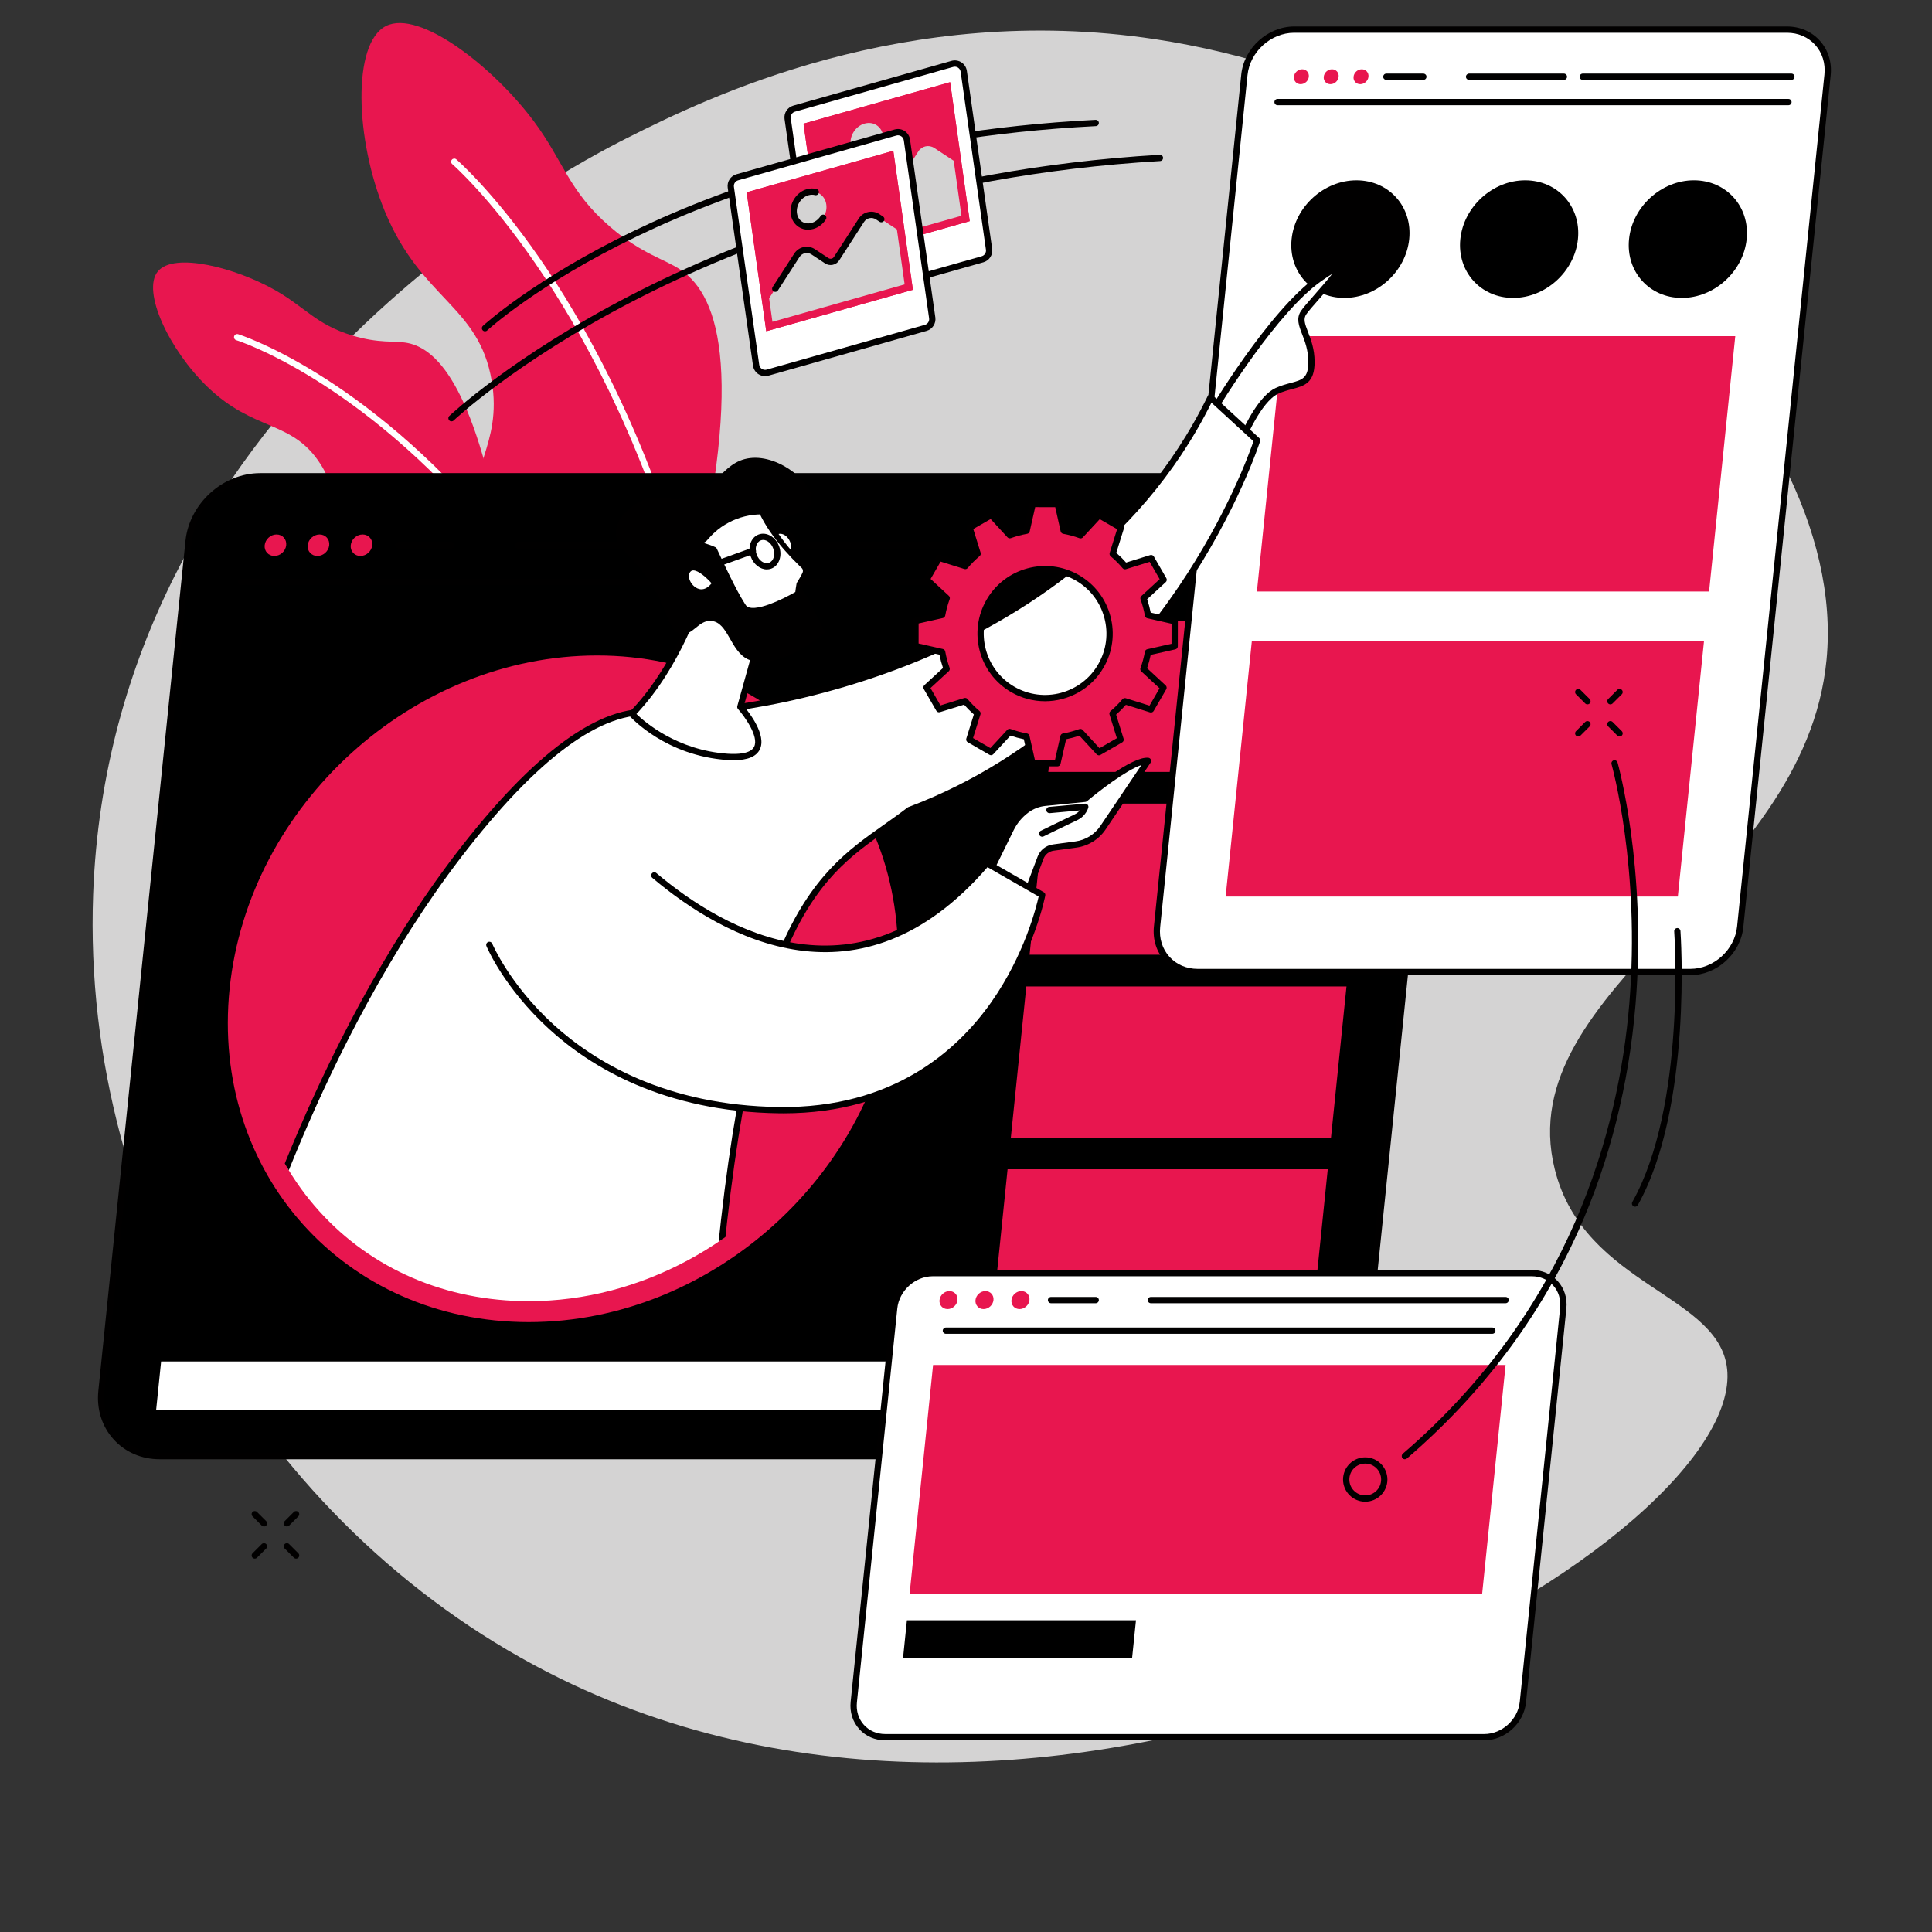
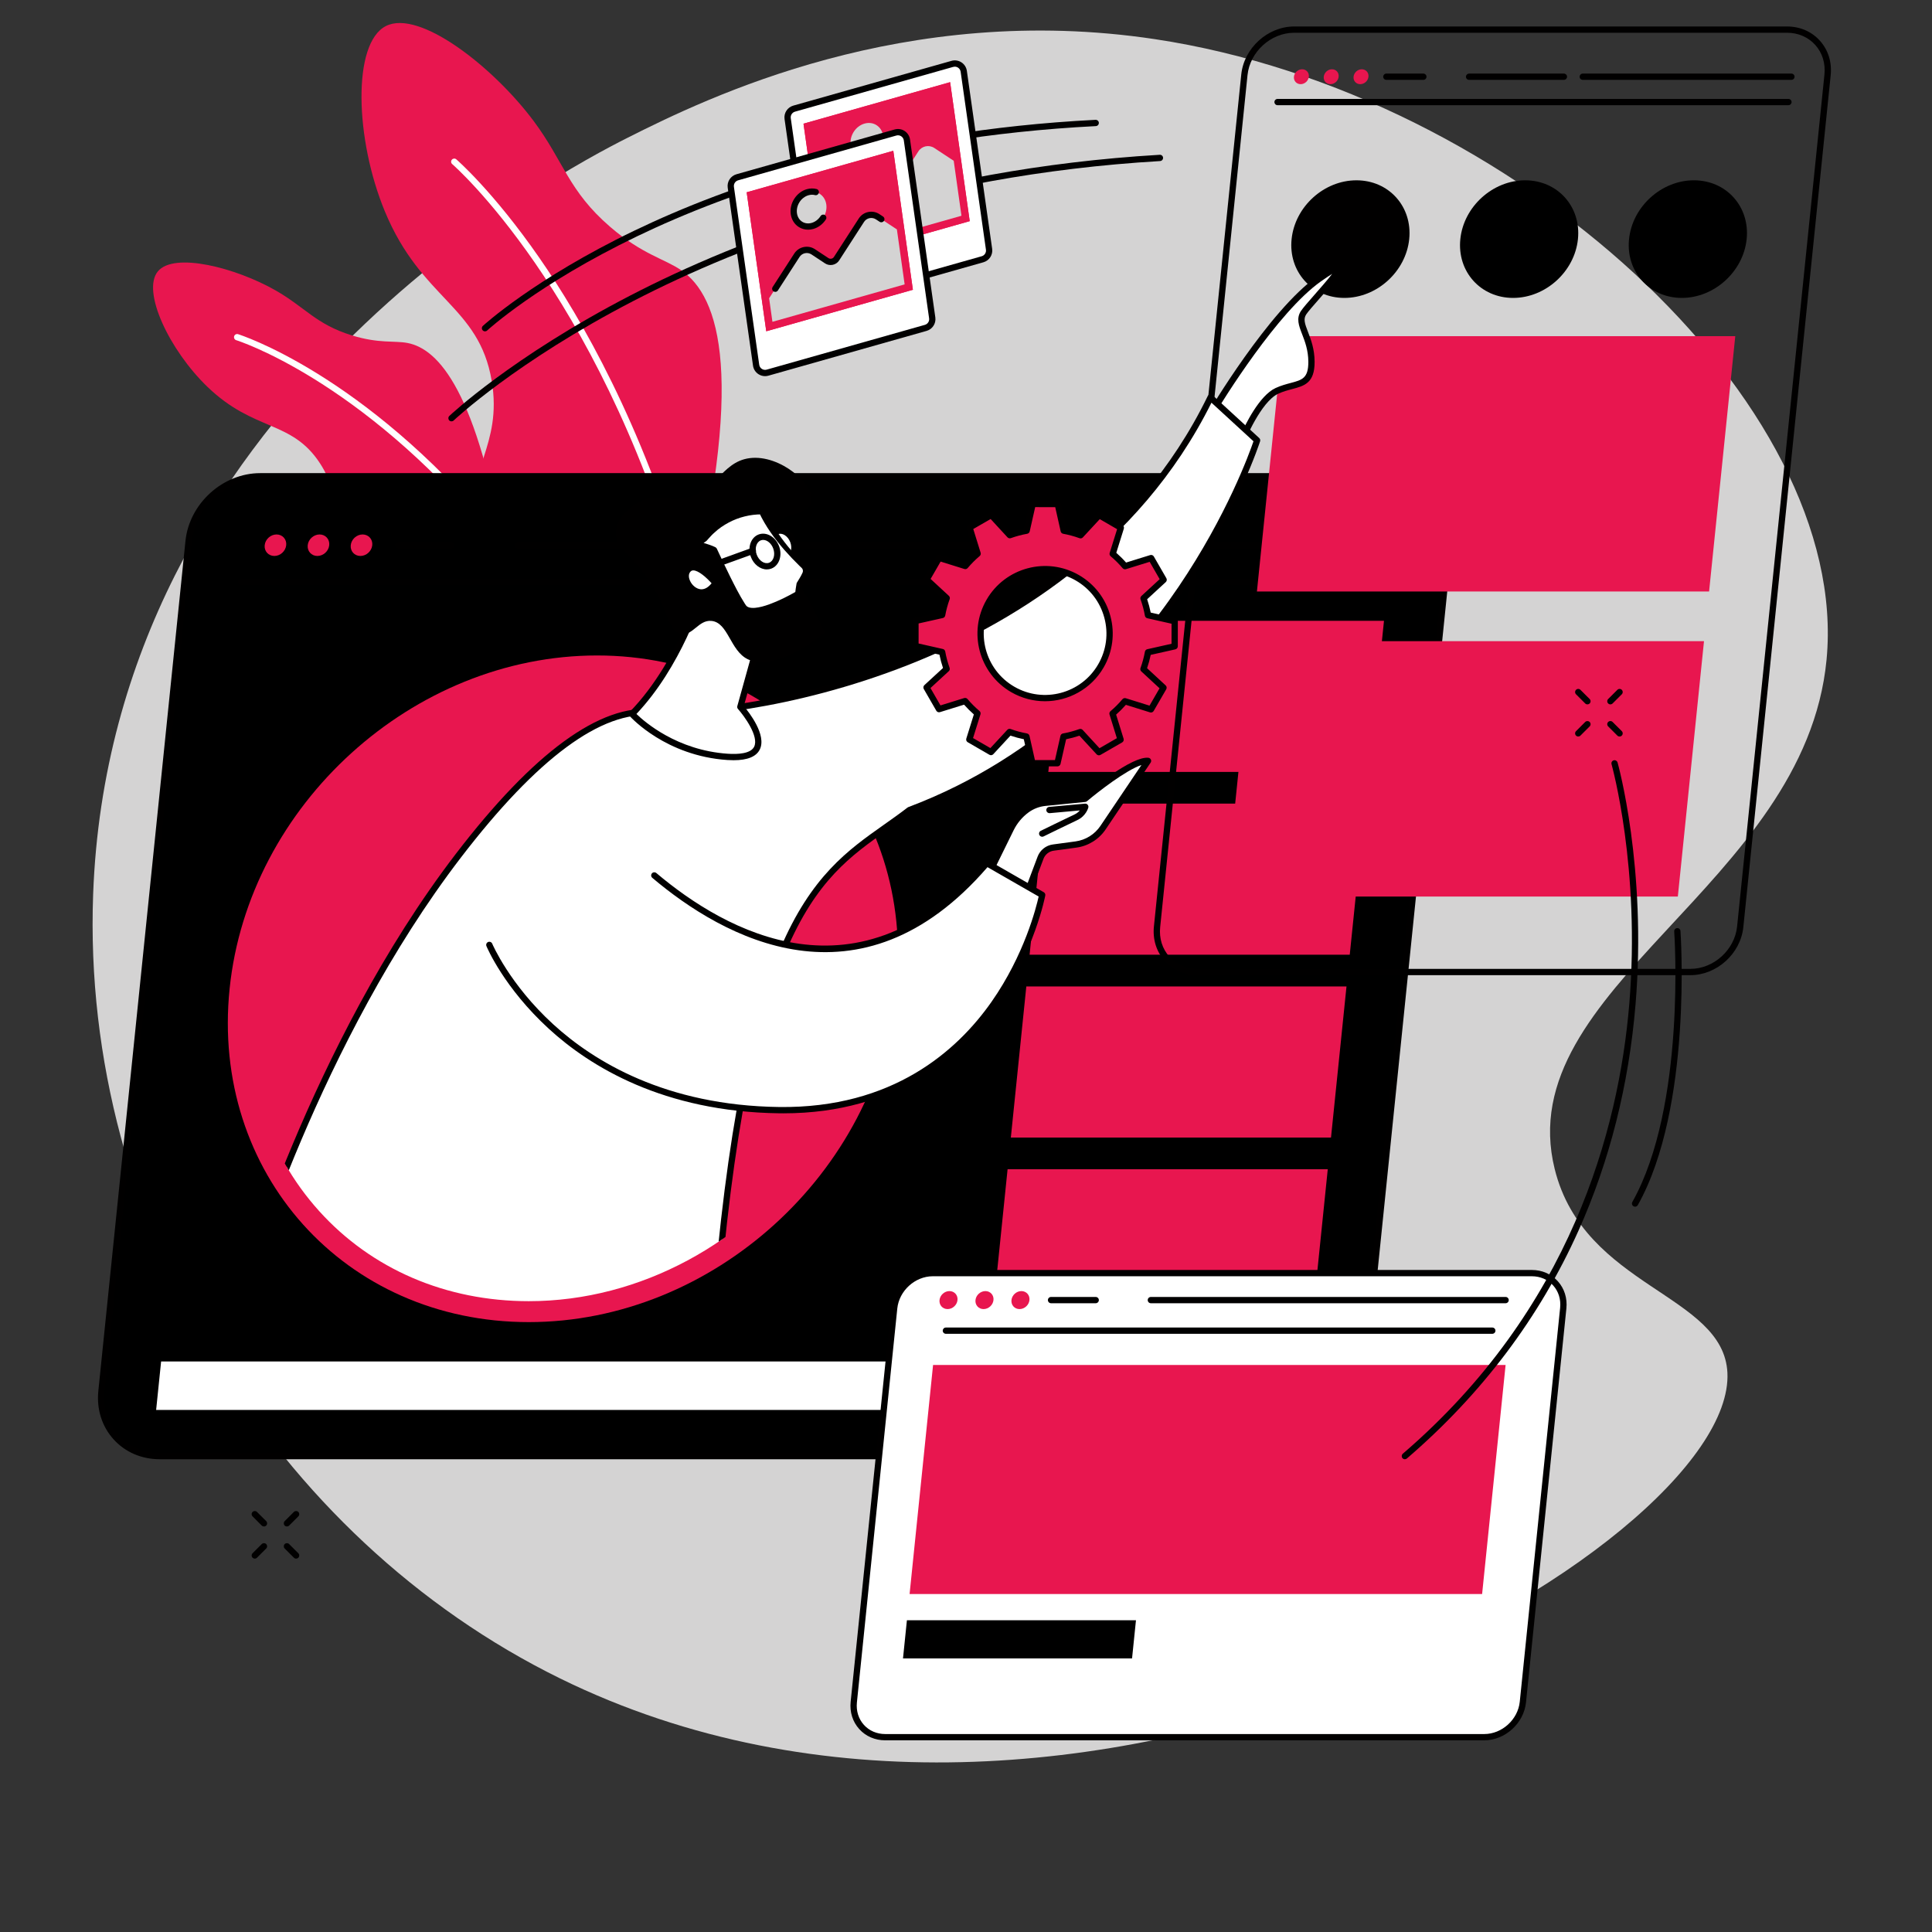
<svg xmlns="http://www.w3.org/2000/svg" width="831" zoomAndPan="magnify" viewBox="0 0 810 810" height="831" preserveAspectRatio="xMidYMid meet" version="1.0">
  <rect x="0" y="0" width="810" height="810" fill="#333333" stroke="none" />
  <defs>
    <clipPath id="9224361ce5">
      <path d="M 507 112 L 561.449 112 L 561.449 184.82 L 507 184.82 Z M 507 112 " clip-rule="nonzero" />
    </clipPath>
    <clipPath id="fb011b557c">
      <path d="M 258.203 199.812 L 250.371 283.582 C 250.359 283.582 250.344 283.582 250.332 283.582 C 177.645 283.582 112.445 342.738 104.992 415.449 C 101.406 450.414 111.641 483.191 133.809 507.746 C 155.801 532.109 187.008 545.523 221.68 545.523 C 268.77 545.523 312.707 520.695 339.852 483.438 L 371.719 483.438 L 484.992 390.57 L 583.703 90.074 Z M 258.203 199.812 " clip-rule="nonzero" />
    </clipPath>
    <clipPath id="afe1a6031e">
      <path d="M 505.73 110.797 L 562.645 110.797 L 562.645 186 L 505.73 186 Z M 505.73 110.797 " clip-rule="nonzero" />
    </clipPath>
    <clipPath id="2a674b4f31">
      <path d="M 258.203 199.812 L 250.371 283.582 C 250.359 283.582 250.344 283.582 250.332 283.582 C 177.645 283.582 112.445 342.738 104.992 415.449 C 101.406 450.414 111.641 483.191 133.809 507.746 C 155.801 532.109 187.008 545.523 221.68 545.523 C 268.77 545.523 312.707 520.695 339.852 483.438 L 371.719 483.438 L 484.992 390.57 L 583.703 90.074 Z M 258.203 199.812 " clip-rule="nonzero" />
    </clipPath>
    <clipPath id="2ba6af34c4">
      <path d="M 104.152 166.516 L 527.223 166.516 L 527.223 545.805 L 104.152 545.805 Z M 104.152 166.516 " clip-rule="nonzero" />
    </clipPath>
    <clipPath id="d3aa9d193b">
      <path d="M 258.203 199.812 L 250.371 283.582 C 250.359 283.582 250.344 283.582 250.332 283.582 C 177.645 283.582 112.445 342.738 104.992 415.449 C 101.406 450.414 111.641 483.191 133.809 507.746 C 155.801 532.109 187.008 545.523 221.68 545.523 C 268.77 545.523 312.707 520.695 339.852 483.438 L 371.719 483.438 L 484.992 390.57 L 583.703 90.074 Z M 258.203 199.812 " clip-rule="nonzero" />
    </clipPath>
    <clipPath id="87b6ebe9a7">
      <path d="M 104.152 165.32 L 528.414 165.32 L 528.414 545.805 L 104.152 545.805 Z M 104.152 165.32 " clip-rule="nonzero" />
    </clipPath>
    <clipPath id="b6d66909da">
      <path d="M 258.203 199.812 L 250.371 283.582 C 250.359 283.582 250.344 283.582 250.332 283.582 C 177.645 283.582 112.445 342.738 104.992 415.449 C 101.406 450.414 111.641 483.191 133.809 507.746 C 155.801 532.109 187.008 545.523 221.68 545.523 C 268.77 545.523 312.707 520.695 339.852 483.438 L 371.719 483.438 L 484.992 390.57 L 583.703 90.074 Z M 258.203 199.812 " clip-rule="nonzero" />
    </clipPath>
    <clipPath id="d322cff43d">
      <path d="M 409.414 318.945 L 481.453 318.945 L 481.453 386.605 L 409.414 386.605 Z M 409.414 318.945 " clip-rule="nonzero" />
    </clipPath>
    <clipPath id="9fad0af9fb">
      <path d="M 258.203 199.812 L 250.371 283.582 C 250.359 283.582 250.344 283.582 250.332 283.582 C 177.645 283.582 112.445 342.738 104.992 415.449 C 101.406 450.414 111.641 483.191 133.809 507.746 C 155.801 532.109 187.008 545.523 221.68 545.523 C 268.77 545.523 312.707 520.695 339.852 483.438 L 371.719 483.438 L 484.992 390.57 L 583.703 90.074 Z M 258.203 199.812 " clip-rule="nonzero" />
    </clipPath>
    <clipPath id="c426429f4c">
      <path d="M 408 317.355 L 482.645 317.355 L 482.645 387.801 L 408 387.801 Z M 408 317.355 " clip-rule="nonzero" />
    </clipPath>
    <clipPath id="f8ec9664d5">
      <path d="M 258.203 199.812 L 250.371 283.582 C 250.359 283.582 250.344 283.582 250.332 283.582 C 177.645 283.582 112.445 342.738 104.992 415.449 C 101.406 450.414 111.641 483.191 133.809 507.746 C 155.801 532.109 187.008 545.523 221.68 545.523 C 268.77 545.523 312.707 520.695 339.852 483.438 L 371.719 483.438 L 484.992 390.57 L 583.703 90.074 Z M 258.203 199.812 " clip-rule="nonzero" />
    </clipPath>
    <clipPath id="368eabd2c5">
      <path d="M 436.879 338.051 L 455.184 338.051 L 455.184 349.594 L 436.879 349.594 Z M 436.879 338.051 " clip-rule="nonzero" />
    </clipPath>
    <clipPath id="2aa246ddec">
      <path d="M 258.203 199.812 L 250.371 283.582 C 250.359 283.582 250.344 283.582 250.332 283.582 C 177.645 283.582 112.445 342.738 104.992 415.449 C 101.406 450.414 111.641 483.191 133.809 507.746 C 155.801 532.109 187.008 545.523 221.68 545.523 C 268.77 545.523 312.707 520.695 339.852 483.438 L 371.719 483.438 L 484.992 390.57 L 583.703 90.074 Z M 258.203 199.812 " clip-rule="nonzero" />
    </clipPath>
    <clipPath id="6e4256e2cf">
      <path d="M 435.285 336.855 L 456.379 336.855 L 456.379 351 L 435.285 351 Z M 435.285 336.855 " clip-rule="nonzero" />
    </clipPath>
    <clipPath id="a0c4246632">
      <path d="M 258.203 199.812 L 250.371 283.582 C 250.359 283.582 250.344 283.582 250.332 283.582 C 177.645 283.582 112.445 342.738 104.992 415.449 C 101.406 450.414 111.641 483.191 133.809 507.746 C 155.801 532.109 187.008 545.523 221.68 545.523 C 268.77 545.523 312.707 520.695 339.852 483.438 L 371.719 483.438 L 484.992 390.57 L 583.703 90.074 Z M 258.203 199.812 " clip-rule="nonzero" />
    </clipPath>
    <clipPath id="8705f3a125">
      <path d="M 205 346.406 L 437 346.406 L 437 465.805 L 205 465.805 Z M 205 346.406 " clip-rule="nonzero" />
    </clipPath>
    <clipPath id="065301a761">
      <path d="M 258.203 199.812 L 250.371 283.582 C 250.359 283.582 250.344 283.582 250.332 283.582 C 177.645 283.582 112.445 342.738 104.992 415.449 C 101.406 450.414 111.641 483.191 133.809 507.746 C 155.801 532.109 187.008 545.523 221.68 545.523 C 268.77 545.523 312.707 520.695 339.852 483.438 L 371.719 483.438 L 484.992 390.57 L 583.703 90.074 Z M 258.203 199.812 " clip-rule="nonzero" />
    </clipPath>
    <clipPath id="d1fff0aa51">
      <path d="M 203.652 360.336 L 438.469 360.336 L 438.469 467 L 203.652 467 Z M 203.652 360.336 " clip-rule="nonzero" />
    </clipPath>
    <clipPath id="a163085c2e">
      <path d="M 258.203 199.812 L 250.371 283.582 C 250.359 283.582 250.344 283.582 250.332 283.582 C 177.645 283.582 112.445 342.738 104.992 415.449 C 101.406 450.414 111.641 483.191 133.809 507.746 C 155.801 532.109 187.008 545.523 221.68 545.523 C 268.77 545.523 312.707 520.695 339.852 483.438 L 371.719 483.438 L 484.992 390.57 L 583.703 90.074 Z M 258.203 199.812 " clip-rule="nonzero" />
    </clipPath>
    <clipPath id="caa17d1c24">
      <path d="M 265 243.328 L 321.855 243.328 L 321.855 317.754 L 265 317.754 Z M 265 243.328 " clip-rule="nonzero" />
    </clipPath>
    <clipPath id="0ca01f9156">
      <path d="M 258.203 199.812 L 250.371 283.582 C 250.359 283.582 250.344 283.582 250.332 283.582 C 177.645 283.582 112.445 342.738 104.992 415.449 C 101.406 450.414 111.641 483.191 133.809 507.746 C 155.801 532.109 187.008 545.523 221.68 545.523 C 268.77 545.523 312.707 520.695 339.852 483.438 L 371.719 483.438 L 484.992 390.57 L 583.703 90.074 Z M 258.203 199.812 " clip-rule="nonzero" />
    </clipPath>
    <clipPath id="35bf1a3f9f">
      <path d="M 263.352 242 L 323 242 L 323 318.945 L 263.352 318.945 Z M 263.352 242 " clip-rule="nonzero" />
    </clipPath>
    <clipPath id="584325c4cb">
      <path d="M 258.203 199.812 L 250.371 283.582 C 250.359 283.582 250.344 283.582 250.332 283.582 C 177.645 283.582 112.445 342.738 104.992 415.449 C 101.406 450.414 111.641 483.191 133.809 507.746 C 155.801 532.109 187.008 545.523 221.68 545.523 C 268.77 545.523 312.707 520.695 339.852 483.438 L 371.719 483.438 L 484.992 390.57 L 583.703 90.074 Z M 258.203 199.812 " clip-rule="nonzero" />
    </clipPath>
    <clipPath id="a32140725d">
      <path d="M 322.652 222.234 L 333.398 222.234 L 333.398 234.969 L 322.652 234.969 Z M 322.652 222.234 " clip-rule="nonzero" />
    </clipPath>
    <clipPath id="ee2260b481">
      <path d="M 258.203 199.812 L 250.371 283.582 C 250.359 283.582 250.344 283.582 250.332 283.582 C 177.645 283.582 112.445 342.738 104.992 415.449 C 101.406 450.414 111.641 483.191 133.809 507.746 C 155.801 532.109 187.008 545.523 221.68 545.523 C 268.77 545.523 312.707 520.695 339.852 483.438 L 371.719 483.438 L 484.992 390.57 L 583.703 90.074 Z M 258.203 199.812 " clip-rule="nonzero" />
    </clipPath>
    <clipPath id="868e82c96d">
      <path d="M 321.059 221.039 L 334.594 221.039 L 334.594 236.164 L 321.059 236.164 Z M 321.059 221.039 " clip-rule="nonzero" />
    </clipPath>
    <clipPath id="9ab21b39df">
      <path d="M 258.203 199.812 L 250.371 283.582 C 250.359 283.582 250.344 283.582 250.332 283.582 C 177.645 283.582 112.445 342.738 104.992 415.449 C 101.406 450.414 111.641 483.191 133.809 507.746 C 155.801 532.109 187.008 545.523 221.68 545.523 C 268.77 545.523 312.707 520.695 339.852 483.438 L 371.719 483.438 L 484.992 390.57 L 583.703 90.074 Z M 258.203 199.812 " clip-rule="nonzero" />
    </clipPath>
    <clipPath id="18485c6e3f">
      <path d="M 258.176 191.59 L 346 191.59 L 346 277.555 L 258.176 277.555 Z M 258.176 191.59 " clip-rule="nonzero" />
    </clipPath>
    <clipPath id="192da2d272">
      <path d="M 258.203 199.812 L 250.371 283.582 C 250.359 283.582 250.344 283.582 250.332 283.582 C 177.645 283.582 112.445 342.738 104.992 415.449 C 101.406 450.414 111.641 483.191 133.809 507.746 C 155.801 532.109 187.008 545.523 221.68 545.523 C 268.77 545.523 312.707 520.695 339.852 483.438 L 371.719 483.438 L 484.992 390.57 L 583.703 90.074 Z M 258.203 199.812 " clip-rule="nonzero" />
    </clipPath>
    <clipPath id="a2ec925a7b">
      <path d="M 293.598 214.273 L 337.777 214.273 L 337.777 256.461 L 293.598 256.461 Z M 293.598 214.273 " clip-rule="nonzero" />
    </clipPath>
    <clipPath id="bb8bc49cb2">
      <path d="M 258.203 199.812 L 250.371 283.582 C 250.359 283.582 250.344 283.582 250.332 283.582 C 177.645 283.582 112.445 342.738 104.992 415.449 C 101.406 450.414 111.641 483.191 133.809 507.746 C 155.801 532.109 187.008 545.523 221.68 545.523 C 268.77 545.523 312.707 520.695 339.852 483.438 L 371.719 483.438 L 484.992 390.57 L 583.703 90.074 Z M 258.203 199.812 " clip-rule="nonzero" />
    </clipPath>
    <clipPath id="485b90d072">
      <path d="M 292.406 213 L 338.574 213 L 338.574 258 L 292.406 258 Z M 292.406 213 " clip-rule="nonzero" />
    </clipPath>
    <clipPath id="b0ba8611af">
      <path d="M 258.203 199.812 L 250.371 283.582 C 250.359 283.582 250.344 283.582 250.332 283.582 C 177.645 283.582 112.445 342.738 104.992 415.449 C 101.406 450.414 111.641 483.191 133.809 507.746 C 155.801 532.109 187.008 545.523 221.68 545.523 C 268.77 545.523 312.707 520.695 339.852 483.438 L 371.719 483.438 L 484.992 390.57 L 583.703 90.074 Z M 258.203 199.812 " clip-rule="nonzero" />
    </clipPath>
    <clipPath id="3d2a8381ff">
      <path d="M 287 237.355 L 300.762 237.355 L 300.762 248.898 L 287 248.898 Z M 287 237.355 " clip-rule="nonzero" />
    </clipPath>
    <clipPath id="693c6fece7">
      <path d="M 258.203 199.812 L 250.371 283.582 C 250.359 283.582 250.344 283.582 250.332 283.582 C 177.645 283.582 112.445 342.738 104.992 415.449 C 101.406 450.414 111.641 483.191 133.809 507.746 C 155.801 532.109 187.008 545.523 221.68 545.523 C 268.77 545.523 312.707 520.695 339.852 483.438 L 371.719 483.438 L 484.992 390.57 L 583.703 90.074 Z M 258.203 199.812 " clip-rule="nonzero" />
    </clipPath>
    <clipPath id="324209a61b">
      <path d="M 285.242 235.367 L 302.355 235.367 L 302.355 250.891 L 285.242 250.891 Z M 285.242 235.367 " clip-rule="nonzero" />
    </clipPath>
    <clipPath id="3052f3d363">
      <path d="M 258.203 199.812 L 250.371 283.582 C 250.359 283.582 250.344 283.582 250.332 283.582 C 177.645 283.582 112.445 342.738 104.992 415.449 C 101.406 450.414 111.641 483.191 133.809 507.746 C 155.801 532.109 187.008 545.523 221.68 545.523 C 268.77 545.523 312.707 520.695 339.852 483.438 L 371.719 483.438 L 484.992 390.57 L 583.703 90.074 Z M 258.203 199.812 " clip-rule="nonzero" />
    </clipPath>
    <clipPath id="63de321251">
-       <path d="M 315.488 225.02 L 326 225.02 L 326 237.754 L 315.488 237.754 Z M 315.488 225.02 " clip-rule="nonzero" />
-     </clipPath>
+       </clipPath>
    <clipPath id="97079d5911">
      <path d="M 258.203 199.812 L 250.371 283.582 C 250.359 283.582 250.344 283.582 250.332 283.582 C 177.645 283.582 112.445 342.738 104.992 415.449 C 101.406 450.414 111.641 483.191 133.809 507.746 C 155.801 532.109 187.008 545.523 221.68 545.523 C 268.77 545.523 312.707 520.695 339.852 483.438 L 371.719 483.438 L 484.992 390.57 L 583.703 90.074 Z M 258.203 199.812 " clip-rule="nonzero" />
    </clipPath>
    <clipPath id="f5fe6d7e8e">
      <path d="M 314 223.426 L 327.43 223.426 L 327.43 238.949 L 314 238.949 Z M 314 223.426 " clip-rule="nonzero" />
    </clipPath>
    <clipPath id="e9a8bebb42">
      <path d="M 258.203 199.812 L 250.371 283.582 C 250.359 283.582 250.344 283.582 250.332 283.582 C 177.645 283.582 112.445 342.738 104.992 415.449 C 101.406 450.414 111.641 483.191 133.809 507.746 C 155.801 532.109 187.008 545.523 221.68 545.523 C 268.77 545.523 312.707 520.695 339.852 483.438 L 371.719 483.438 L 484.992 390.57 L 583.703 90.074 Z M 258.203 199.812 " clip-rule="nonzero" />
    </clipPath>
    <clipPath id="1c3ad3b4dd">
      <path d="M 295.191 229.398 L 317 229.398 L 317 239.348 L 295.191 239.348 Z M 295.191 229.398 " clip-rule="nonzero" />
    </clipPath>
    <clipPath id="b299274e9f">
      <path d="M 258.203 199.812 L 250.371 283.582 C 250.359 283.582 250.344 283.582 250.332 283.582 C 177.645 283.582 112.445 342.738 104.992 415.449 C 101.406 450.414 111.641 483.191 133.809 507.746 C 155.801 532.109 187.008 545.523 221.68 545.523 C 268.77 545.523 312.707 520.695 339.852 483.438 L 371.719 483.438 L 484.992 390.57 L 583.703 90.074 Z M 258.203 199.812 " clip-rule="nonzero" />
    </clipPath>
  </defs>
  <path fill="#d4d3d3" d="M 262.973 57.832 C 235.145 71.859 46.539 171.016 39.051 374.938 C 33.949 513.879 115.008 644.824 234.812 703.688 C 451.203 810.008 727.75 648.621 724.227 575.555 C 722.625 542.461 664.184 539.973 651.816 490.129 C 632.961 414.141 756.734 371.238 765.793 276.57 C 776.043 169.336 634.969 39.137 484.207 16.418 C 379.289 0.602 296.562 40.895 262.973 57.832 " fill-opacity="1" fill-rule="nonzero" />
  <path fill="#e8164f" d="M 287.453 260.188 C 313.125 157.871 301.688 124.32 285.531 113.246 C 278.699 108.562 269.227 106.66 255.824 95.121 C 238.316 80.047 236.379 67.703 223.777 50.789 C 206.988 28.246 175.852 3.727 161.777 10.926 C 147.652 18.145 148.801 58.312 161.363 88.641 C 176.715 125.715 200.816 128.09 206.156 159.695 C 210.805 187.191 194.617 197.531 200.945 216.859 C 206.012 232.34 224.605 250.789 287.453 260.188 " fill-opacity="1" fill-rule="nonzero" />
  <path fill="#ffffff" d="M 286.332 242.648 C 285.762 242.648 285.238 242.277 285.07 241.703 C 249.863 121.371 190.195 69.316 189.598 68.801 C 189.043 68.328 188.977 67.496 189.449 66.949 C 189.922 66.395 190.754 66.328 191.305 66.801 C 191.457 66.93 206.699 80.094 226.078 108.031 C 243.93 133.77 269.094 177.723 287.598 240.961 C 287.801 241.66 287.402 242.391 286.703 242.602 C 286.578 242.633 286.457 242.648 286.332 242.648 " fill-opacity="1" fill-rule="nonzero" />
  <path fill="#e8164f" d="M 211.938 234.598 C 200.117 164.035 183.902 146.297 170.852 143.797 C 165.336 142.742 158.934 144.133 147.469 140.594 C 132.496 135.98 127.941 128.836 115.52 121.742 C 98.965 112.297 72.957 105.508 66.164 113.801 C 59.344 122.125 70.965 146.773 87.004 162.215 C 106.609 181.086 122.23 176.02 134.133 194.215 C 144.484 210.039 137.234 220.859 146.41 231.152 C 153.762 239.398 170.328 245.816 211.938 234.598 " fill-opacity="1" fill-rule="nonzero" />
  <path fill="#ffffff" d="M 206.125 224.5 C 205.746 224.5 205.375 224.34 205.113 224.027 C 150.695 158.953 99.551 142.777 99.039 142.625 C 98.348 142.414 97.953 141.68 98.168 140.98 C 98.379 140.285 99.109 139.891 99.809 140.105 C 100.324 140.266 152.168 156.609 207.133 222.34 C 207.598 222.898 207.523 223.73 206.969 224.191 C 206.723 224.398 206.422 224.5 206.125 224.5 " fill-opacity="1" fill-rule="nonzero" />
  <path fill="#000000" d="M 583.164 199.684 L 109.086 199.684 C 94.047 199.684 80.609 211.875 79.07 226.91 L 42.539 583.254 C 40.996 598.289 51.938 610.48 66.973 610.48 L 541.055 610.48 C 556.09 610.48 569.527 598.289 571.07 583.254 L 607.598 226.91 C 609.141 211.875 598.199 199.684 583.164 199.684 " fill-opacity="1" fill-rule="nonzero" />
  <path fill="#010000" d="M 109.086 200.996 C 94.73 200.996 81.852 212.68 80.379 227.039 L 43.848 583.387 C 43.141 590.309 45.168 596.801 49.562 601.672 C 53.922 606.5 60.105 609.16 66.973 609.16 L 541.059 609.16 C 555.41 609.16 568.293 597.477 569.766 583.113 L 606.293 226.773 C 607.004 219.848 604.973 213.355 600.582 208.484 C 596.223 203.656 590.039 200.996 583.172 200.996 Z M 541.059 611.793 L 66.973 611.793 C 59.352 611.793 52.473 608.824 47.609 603.438 C 42.707 598.008 40.441 590.793 41.23 583.113 L 77.758 226.773 C 79.367 211.109 93.418 198.363 109.086 198.363 L 583.172 198.363 C 590.797 198.363 597.668 201.332 602.539 206.723 C 607.438 212.148 609.699 219.363 608.914 227.039 L 572.387 583.387 C 570.777 599.051 556.727 611.793 541.059 611.793 " fill-opacity="1" fill-rule="nonzero" />
  <path fill="#ffffff" d="M 546.324 591.125 L 65.461 591.125 L 67.547 570.809 L 548.41 570.809 L 546.324 591.125 " fill-opacity="1" fill-rule="nonzero" />
  <path fill="#e8164f" d="M 550.18 553.562 L 415.945 553.562 L 422.434 490.211 L 556.672 490.211 L 550.18 553.562 " fill-opacity="1" fill-rule="nonzero" />
  <path fill="#e8164f" d="M 558.031 476.918 L 423.801 476.918 L 430.289 413.566 L 564.527 413.566 L 558.031 476.918 " fill-opacity="1" fill-rule="nonzero" />
  <path fill="#e8164f" d="M 565.887 400.273 L 431.656 400.273 L 438.152 336.922 L 572.387 336.922 L 565.887 400.273 " fill-opacity="1" fill-rule="nonzero" />
  <path fill="#e8164f" d="M 573.746 323.629 L 439.508 323.629 L 446.008 260.281 L 580.242 260.281 L 573.746 323.629 " fill-opacity="1" fill-rule="nonzero" />
  <path fill="#e8164f" d="M 375.754 414.551 C 367.84 491.73 298.859 554.301 221.68 554.301 C 144.5 554.301 88.348 491.73 96.262 414.551 C 104.172 337.375 173.152 274.809 250.332 274.809 C 327.512 274.809 383.664 337.375 375.754 414.551 " fill-opacity="1" fill-rule="nonzero" />
  <path fill="#010000" d="M 581.902 245.23 L 101.055 245.23 C 100.328 245.23 99.738 244.641 99.738 243.914 C 99.738 243.188 100.328 242.602 101.055 242.602 L 581.902 242.602 C 582.629 242.602 583.219 243.188 583.219 243.914 C 583.219 244.641 582.629 245.23 581.902 245.23 " fill-opacity="1" fill-rule="nonzero" />
  <path fill="#e8164f" d="M 119.992 228.582 C 119.734 231.074 117.508 233.09 115.02 233.09 C 112.527 233.09 110.715 231.074 110.973 228.582 C 111.227 226.09 113.453 224.074 115.945 224.074 C 118.434 224.074 120.246 226.09 119.992 228.582 " fill-opacity="1" fill-rule="nonzero" />
  <path fill="#e8164f" d="M 138.031 228.582 C 137.777 231.074 135.551 233.09 133.059 233.09 C 130.566 233.09 128.758 231.074 129.012 228.582 C 129.266 226.09 131.492 224.074 133.984 224.074 C 136.473 224.074 138.285 226.09 138.031 228.582 " fill-opacity="1" fill-rule="nonzero" />
  <path fill="#e8164f" d="M 156.07 228.582 C 155.816 231.074 153.59 233.09 151.098 233.09 C 148.609 233.09 146.793 231.074 147.051 228.582 C 147.305 226.09 149.531 224.074 152.023 224.074 C 154.512 224.074 156.324 226.09 156.07 228.582 " fill-opacity="1" fill-rule="nonzero" />
  <path fill="#010000" d="M 583.699 229.902 L 285.75 229.902 C 285.023 229.902 284.434 229.309 284.434 228.582 C 284.434 227.859 285.023 227.266 285.75 227.266 L 583.699 227.266 C 584.426 227.266 585.016 227.859 585.016 228.582 C 585.016 229.309 584.426 229.902 583.699 229.902 " fill-opacity="1" fill-rule="nonzero" />
  <path fill="#010000" d="M 274.328 229.895 L 216.953 229.895 C 216.227 229.895 215.637 229.305 215.637 228.582 C 215.637 227.855 216.227 227.266 216.953 227.266 L 274.328 227.266 C 275.055 227.266 275.641 227.855 275.641 228.582 C 275.641 229.305 275.055 229.895 274.328 229.895 " fill-opacity="1" fill-rule="nonzero" />
  <path fill="#010000" d="M 189.293 229.895 L 166.895 229.895 C 166.168 229.895 165.578 229.305 165.578 228.582 C 165.578 227.855 166.168 227.266 166.895 227.266 L 189.293 227.266 C 190.02 227.266 190.609 227.855 190.609 228.582 C 190.609 229.305 190.02 229.895 189.293 229.895 " fill-opacity="1" fill-rule="nonzero" />
-   <path fill="#ffffff" d="M 749.199 12.41 L 542.621 12.41 C 532.152 12.41 522.789 20.895 521.719 31.367 L 485.102 388.559 C 484.027 399.035 491.645 407.523 502.117 407.523 L 708.691 407.523 C 719.172 407.523 728.527 399.035 729.602 388.559 L 766.223 31.367 C 767.289 20.895 759.672 12.41 749.199 12.41 " fill-opacity="1" fill-rule="nonzero" />
  <path fill="#010000" d="M 542.617 13.727 C 532.816 13.727 524.027 21.707 523.023 31.512 L 486.406 388.695 C 485.922 393.406 487.301 397.82 490.285 401.125 C 493.242 404.402 497.445 406.207 502.117 406.207 L 708.688 406.207 C 718.496 406.207 727.281 398.234 728.289 388.426 L 764.906 31.242 C 765.387 26.535 764.012 22.121 761.027 18.812 C 758.066 15.539 753.863 13.727 749.191 13.727 Z M 708.688 408.844 L 502.117 408.844 C 496.691 408.844 491.793 406.727 488.332 402.891 C 484.84 399.023 483.227 393.887 483.785 388.426 L 520.402 31.242 C 521.543 20.133 531.504 11.098 542.617 11.098 L 749.191 11.098 C 754.621 11.098 759.516 13.207 762.98 17.051 C 766.469 20.914 768.082 26.051 767.527 31.512 L 730.902 388.695 C 729.766 399.805 719.801 408.844 708.688 408.844 " fill-opacity="1" fill-rule="nonzero" />
  <path fill="#010000" d="M 749.812 44.105 L 535.621 44.105 C 534.891 44.105 534.305 43.52 534.305 42.789 C 534.305 42.062 534.891 41.477 535.621 41.477 L 749.812 41.477 C 750.539 41.477 751.129 42.062 751.129 42.789 C 751.129 43.52 750.539 44.105 749.812 44.105 " fill-opacity="1" fill-rule="nonzero" />
  <path fill="#e8164f" d="M 548.738 32.168 C 548.562 33.895 547.023 35.289 545.293 35.289 C 543.57 35.289 542.316 33.895 542.492 32.168 C 542.664 30.438 544.207 29.043 545.934 29.043 C 547.664 29.043 548.914 30.438 548.738 32.168 " fill-opacity="1" fill-rule="nonzero" />
  <path fill="#e8164f" d="M 561.234 32.168 C 561.059 33.895 559.52 35.289 557.797 35.289 C 556.07 35.289 554.812 33.895 554.988 32.168 C 555.168 30.438 556.703 29.043 558.434 29.043 C 560.16 29.043 561.418 30.438 561.234 32.168 " fill-opacity="1" fill-rule="nonzero" />
  <path fill="#e8164f" d="M 573.738 32.168 C 573.559 33.895 572.02 35.289 570.293 35.289 C 568.566 35.289 567.309 33.895 567.488 32.168 C 567.664 30.438 569.207 29.043 570.93 29.043 C 572.656 29.043 573.914 30.438 573.738 32.168 " fill-opacity="1" fill-rule="nonzero" />
  <path fill="#010000" d="M 751.059 33.484 L 663.586 33.484 C 662.855 33.484 662.266 32.898 662.266 32.168 C 662.266 31.441 662.855 30.848 663.586 30.848 L 751.059 30.848 C 751.789 30.848 752.375 31.441 752.375 32.168 C 752.375 32.898 751.789 33.484 751.059 33.484 " fill-opacity="1" fill-rule="nonzero" />
  <path fill="#010000" d="M 655.664 33.484 L 615.918 33.484 C 615.191 33.484 614.602 32.895 614.602 32.168 C 614.602 31.441 615.191 30.852 615.918 30.852 L 655.664 30.852 C 656.395 30.852 656.988 31.441 656.988 32.168 C 656.988 32.895 656.395 33.484 655.664 33.484 " fill-opacity="1" fill-rule="nonzero" />
  <path fill="#010000" d="M 596.754 33.484 L 581.234 33.484 C 580.504 33.484 579.914 32.895 579.914 32.168 C 579.914 31.441 580.504 30.852 581.234 30.852 L 596.754 30.852 C 597.48 30.852 598.066 31.441 598.066 32.168 C 598.066 32.895 597.48 33.484 596.754 33.484 " fill-opacity="1" fill-rule="nonzero" />
  <path fill="#010000" d="M 590.82 100.25 C 589.426 113.863 577.258 124.902 563.637 124.902 C 550.023 124.902 540.117 113.863 541.512 100.25 C 542.91 86.633 555.078 75.594 568.695 75.594 C 582.312 75.594 592.215 86.633 590.82 100.25 " fill-opacity="1" fill-rule="nonzero" />
  <path fill="#000000" d="M 661.559 100.25 C 660.164 113.863 647.992 124.902 634.375 124.902 C 620.762 124.902 610.852 113.863 612.25 100.25 C 613.645 86.633 625.812 75.594 639.43 75.594 C 653.043 75.594 662.949 86.633 661.559 100.25 " fill-opacity="1" fill-rule="nonzero" />
  <path fill="#000000" d="M 732.297 100.25 C 730.898 113.863 718.73 124.902 705.113 124.902 C 691.496 124.902 681.59 113.863 682.984 100.25 C 684.379 86.633 696.555 75.59 710.168 75.59 C 723.781 75.59 733.691 86.633 732.297 100.25 " fill-opacity="1" fill-rule="nonzero" />
  <path fill="#e8164f" d="M 716.543 247.988 L 526.969 247.988 L 537.941 140.93 L 727.523 140.93 L 716.543 247.988 " fill-opacity="1" fill-rule="nonzero" />
  <path fill="#e8164f" d="M 703.441 375.879 L 513.859 375.879 L 524.836 268.82 L 714.41 268.82 L 703.441 375.879 " fill-opacity="1" fill-rule="nonzero" />
  <path fill="#ffffff" d="M 642.207 533.758 L 391.098 533.758 C 382.977 533.758 375.715 540.34 374.883 548.465 L 357.953 713.613 C 357.117 721.738 363.027 728.32 371.148 728.32 L 622.254 728.32 C 630.379 728.32 637.637 721.738 638.473 713.613 L 655.398 548.465 C 656.234 540.34 650.324 533.758 642.207 533.758 " fill-opacity="1" fill-rule="nonzero" />
  <path fill="#010000" d="M 391.098 535.074 C 383.641 535.074 376.961 541.141 376.195 548.598 L 359.262 713.75 C 358.898 717.312 359.938 720.66 362.195 723.16 C 364.434 725.641 367.613 727.008 371.148 727.008 L 622.258 727.008 C 629.715 727.008 636.398 720.938 637.168 713.484 L 654.09 548.328 C 654.457 544.762 653.422 541.418 651.16 538.918 C 648.918 536.438 645.742 535.074 642.207 535.074 Z M 622.258 729.637 L 371.148 729.637 C 366.859 729.637 362.984 727.965 360.242 724.926 C 357.477 721.863 356.199 717.801 356.641 713.484 L 373.57 548.328 C 374.469 539.566 382.332 532.441 391.098 532.441 L 642.207 532.441 C 646.5 532.441 650.367 534.113 653.117 537.156 C 655.879 540.215 657.156 544.277 656.711 548.598 L 639.781 713.75 C 638.883 722.508 631.023 729.637 622.258 729.637 " fill-opacity="1" fill-rule="nonzero" />
  <path fill="#010000" d="M 625.656 559.203 L 396.566 559.203 C 395.84 559.203 395.25 558.613 395.25 557.887 C 395.25 557.16 395.84 556.574 396.566 556.574 L 625.656 556.574 C 626.383 556.574 626.977 557.16 626.977 557.887 C 626.977 558.613 626.383 559.203 625.656 559.203 " fill-opacity="1" fill-rule="nonzero" />
  <path fill="#e8164f" d="M 401.434 545.066 C 401.227 547.152 399.363 548.84 397.281 548.84 C 395.199 548.84 393.684 547.152 393.898 545.066 C 394.109 542.988 395.969 541.297 398.051 541.297 C 400.133 541.297 401.648 542.988 401.434 545.066 " fill-opacity="1" fill-rule="nonzero" />
  <path fill="#e8164f" d="M 416.52 545.066 C 416.305 547.152 414.445 548.84 412.363 548.84 C 410.281 548.84 408.766 547.152 408.977 545.066 C 409.191 542.988 411.055 541.297 413.137 541.297 C 415.219 541.297 416.734 542.988 416.52 545.066 " fill-opacity="1" fill-rule="nonzero" />
  <path fill="#e8164f" d="M 431.605 545.066 C 431.391 547.152 429.527 548.84 427.445 548.84 C 425.363 548.84 423.848 547.152 424.062 545.066 C 424.273 542.988 426.137 541.297 428.215 541.297 C 430.301 541.297 431.816 542.988 431.605 545.066 " fill-opacity="1" fill-rule="nonzero" />
  <path fill="#010000" d="M 631.23 546.387 L 482.508 546.387 C 481.777 546.387 481.188 545.797 481.188 545.066 C 481.188 544.344 481.777 543.754 482.508 543.754 L 631.23 543.754 C 631.961 543.754 632.551 544.344 632.551 545.066 C 632.551 545.797 631.961 546.387 631.23 546.387 " fill-opacity="1" fill-rule="nonzero" />
  <path fill="#010000" d="M 459.379 546.387 L 440.648 546.387 C 439.926 546.387 439.336 545.797 439.336 545.066 C 439.336 544.344 439.926 543.754 440.648 543.754 L 459.379 543.754 C 460.105 543.754 460.699 544.344 460.699 545.066 C 460.699 545.797 460.105 546.387 459.379 546.387 " fill-opacity="1" fill-rule="nonzero" />
  <path fill="#e8164f" d="M 621.383 668.305 L 381.348 668.305 L 391.195 572.273 L 631.23 572.273 L 621.383 668.305 " fill-opacity="1" fill-rule="nonzero" />
  <path fill="#000000" d="M 474.617 695.309 L 378.586 695.309 L 380.227 679.305 L 476.258 679.305 L 474.617 695.309 " fill-opacity="1" fill-rule="nonzero" />
  <g clip-path="url(#9224361ce5)">
    <g clip-path="url(#fb011b557c)">
      <path fill="#ffffff" d="M 507.105 174.609 C 507.105 174.609 532.617 131.34 553.043 116.906 C 573.465 102.465 549.836 126.184 546.559 131.059 C 543.277 135.934 549.789 140.793 549.836 151.695 C 549.887 162.602 543.172 160.258 535.348 163.875 C 527.523 167.492 520.613 184.621 520.613 184.621 L 507.105 174.609 " fill-opacity="1" fill-rule="nonzero" />
    </g>
  </g>
  <g clip-path="url(#afe1a6031e)">
    <g clip-path="url(#2a674b4f31)">
      <path fill="#010000" d="M 508.848 174.262 L 520.059 182.566 C 522.008 178.16 527.953 165.848 534.793 162.684 C 537.043 161.645 539.184 161.078 541.07 160.578 C 545.898 159.301 548.555 158.602 548.527 151.703 C 548.504 146.785 547.07 143.086 545.922 140.113 C 544.543 136.543 543.352 133.465 545.469 130.324 C 546.387 128.961 548.637 126.395 551.258 123.41 C 553.441 120.926 556.652 117.273 558.508 114.836 C 557.438 115.484 555.934 116.473 553.801 117.977 C 535.57 130.867 512.836 167.664 508.848 174.262 Z M 520.617 185.938 C 520.336 185.938 520.059 185.848 519.832 185.676 L 506.32 175.664 C 505.777 175.266 505.629 174.52 505.969 173.938 C 507.016 172.164 531.867 130.262 552.281 115.824 C 559.867 110.469 561.172 110.406 562.176 111.523 C 563.5 112.988 562.242 114.902 553.234 125.148 C 550.781 127.941 548.473 130.57 547.648 131.797 C 546.363 133.707 547.016 135.637 548.383 139.164 C 549.605 142.336 551.133 146.289 551.156 151.691 C 551.191 160.629 546.816 161.785 541.742 163.125 C 539.871 163.617 537.934 164.129 535.898 165.07 C 528.629 168.43 521.902 184.945 521.836 185.109 C 521.68 185.488 521.363 185.773 520.973 185.883 C 520.855 185.918 520.738 185.938 520.617 185.938 " fill-opacity="1" fill-rule="nonzero" />
    </g>
  </g>
  <g clip-path="url(#2ba6af34c4)">
    <g clip-path="url(#d3aa9d193b)">
      <path fill="#ffffff" d="M 507.5 166.676 L 527.043 184.621 C 527.043 184.621 490.883 298.434 381.285 339.609 C 348.023 365.355 312.34 369.789 298.57 567.488 C 298.57 567.488 119.43 625.406 101.055 543.262 C 101.055 543.262 130.367 439.41 192.191 358.742 C 212.387 332.383 244.926 295.699 274.004 298.645 C 303.082 301.598 450.727 283.387 507.5 166.676 " fill-opacity="1" fill-rule="nonzero" />
    </g>
  </g>
  <g clip-path="url(#87b6ebe9a7)">
    <g clip-path="url(#b6d66909da)">
      <path fill="#010000" d="M 102.414 543.301 C 105.52 556.793 113.391 567.23 125.809 574.324 C 176.086 603.051 286.516 569.855 297.32 566.5 C 302.906 486.953 312.641 431.789 327.074 397.859 C 340.09 367.281 355.59 356.348 370.57 345.781 C 373.832 343.48 377.199 341.105 380.484 338.566 C 380.59 338.484 380.707 338.422 380.828 338.375 C 437.086 317.234 473.492 276.473 494.125 246.004 C 514.441 216.012 523.883 189.832 525.527 185.012 L 507.91 168.832 C 477.332 230.309 422.031 262.527 380.852 278.754 C 331.98 298.012 287.672 301.352 273.875 299.953 C 252.34 297.762 225.211 317.812 193.234 359.535 C 133.969 436.871 104.281 536.875 102.414 543.301 Z M 182.484 588.684 C 157.988 588.684 138.582 584.652 124.5 576.609 C 111.312 569.078 102.996 557.953 99.773 543.547 C 99.723 543.336 99.73 543.113 99.789 542.906 C 100.082 541.863 129.879 437.879 191.145 357.938 C 223.711 315.438 251.641 295.062 274.141 297.332 C 287.727 298.711 331.461 295.387 379.887 276.309 C 420.984 260.113 476.277 227.848 506.324 166.094 C 506.5 165.723 506.852 165.457 507.254 165.379 C 507.672 165.301 508.086 165.422 508.395 165.703 L 527.934 183.648 C 528.312 183.996 528.457 184.531 528.301 185.016 C 528.211 185.301 518.941 214.035 496.352 247.41 C 475.523 278.191 438.766 319.355 381.938 340.766 C 378.664 343.297 375.324 345.652 372.09 347.93 C 356.73 358.762 342.219 369.004 329.5 398.895 C 315.125 432.668 305.438 487.848 299.883 567.578 C 299.848 568.113 299.488 568.578 298.977 568.738 C 298.676 568.84 268.543 578.512 232.227 584.293 C 213.84 587.219 197.238 588.684 182.484 588.684 " fill-opacity="1" fill-rule="nonzero" />
    </g>
  </g>
  <g clip-path="url(#d322cff43d)">
    <g clip-path="url(#9fad0af9fb)">
      <path fill="#ffffff" d="M 409.484 376.621 L 423.812 347.465 C 425.352 344.332 427.629 341.613 430.441 339.547 C 432.707 337.883 435.375 336.855 438.176 336.578 L 454.879 334.91 C 454.879 334.91 474.488 318.312 481.316 319.004 L 462.441 347.008 C 459.84 350.871 455.707 353.441 451.094 354.066 L 441.605 355.348 C 439.172 355.676 437.117 357.316 436.25 359.613 L 426.16 386.406 L 409.484 376.621 " fill-opacity="1" fill-rule="nonzero" />
    </g>
  </g>
  <g clip-path="url(#c426429f4c)">
    <g clip-path="url(#f8ec9664d5)">
      <path fill="#010000" d="M 411.203 376.102 L 425.477 384.48 L 435.02 359.152 C 436.055 356.395 438.512 354.438 441.43 354.043 L 450.914 352.762 C 455.152 352.188 458.957 349.82 461.348 346.273 L 478.562 320.734 C 472.113 322.844 460.336 332.016 455.73 335.914 C 455.527 336.09 455.277 336.191 455.008 336.219 L 438.305 337.887 C 435.742 338.145 433.297 339.086 431.223 340.605 C 428.586 342.543 426.434 345.113 424.992 348.047 Z M 426.16 387.723 C 425.926 387.723 425.699 387.664 425.492 387.543 L 408.812 377.754 C 408.223 377.406 408 376.66 408.301 376.039 L 422.629 346.887 C 424.258 343.574 426.688 340.668 429.664 338.484 C 432.117 336.684 435.016 335.57 438.043 335.27 L 454.34 333.641 C 457.488 331 474.543 316.988 481.449 317.695 C 481.91 317.738 482.312 318.027 482.512 318.445 C 482.707 318.863 482.668 319.355 482.406 319.738 L 463.531 347.746 C 460.723 351.918 456.25 354.695 451.27 355.367 L 441.785 356.652 C 439.828 356.914 438.18 358.227 437.48 360.078 L 427.391 386.871 C 427.254 387.234 426.965 387.516 426.598 387.648 C 426.453 387.699 426.309 387.723 426.16 387.723 " fill-opacity="1" fill-rule="nonzero" />
    </g>
  </g>
  <g clip-path="url(#368eabd2c5)">
    <g clip-path="url(#2aa246ddec)">
      <path fill="#ffffff" d="M 439.992 339.605 L 455.008 338.246 C 455.008 338.246 454.266 341.176 451.07 342.656 C 447.871 344.145 436.945 349.492 436.945 349.492 L 439.992 339.605 " fill-opacity="1" fill-rule="nonzero" />
    </g>
  </g>
  <g clip-path="url(#6e4256e2cf)">
    <g clip-path="url(#a0c4246632)">
      <path fill="#010000" d="M 436.945 350.809 C 436.457 350.809 435.992 350.539 435.762 350.074 C 435.445 349.418 435.715 348.629 436.367 348.312 C 436.473 348.254 447.34 342.938 450.512 341.465 C 451.512 341.004 452.215 340.375 452.707 339.777 L 440.113 340.922 C 439.395 340.973 438.746 340.453 438.68 339.727 C 438.617 339 439.148 338.363 439.875 338.297 L 454.887 336.934 C 455.32 336.898 455.73 337.066 456.004 337.391 C 456.285 337.715 456.387 338.152 456.285 338.566 C 456.25 338.711 455.348 342.125 451.617 343.852 C 448.469 345.312 437.633 350.621 437.523 350.676 C 437.34 350.766 437.141 350.809 436.945 350.809 " fill-opacity="1" fill-rule="nonzero" />
    </g>
  </g>
  <g clip-path="url(#8705f3a125)">
    <g clip-path="url(#065301a761)">
      <path fill="#ffffff" d="M 413.723 361.875 L 436.945 375.207 C 436.945 375.207 419.91 466.629 326.711 465.438 C 233.508 464.242 205.156 396.152 205.156 396.152 L 253.762 346.602 C 253.762 346.602 337.859 450.922 413.723 361.875 " fill-opacity="1" fill-rule="nonzero" />
    </g>
  </g>
  <g clip-path="url(#d1fff0aa51)">
    <g clip-path="url(#a163085c2e)">
      <path fill="#010000" d="M 328.488 466.766 C 327.891 466.766 327.297 466.762 326.691 466.754 C 278.133 466.129 247.359 447.141 230.094 431.316 C 211.355 414.145 204.234 397.367 203.941 396.664 C 203.66 395.988 203.977 395.219 204.648 394.941 C 205.32 394.66 206.09 394.977 206.371 395.648 C 206.441 395.816 213.617 412.688 231.969 429.465 C 248.887 444.934 279.062 463.512 326.727 464.121 C 374.32 464.703 401.367 440.469 415.699 420.016 C 429.5 400.316 434.48 380.312 435.461 375.871 L 414.012 363.559 C 360.48 425.516 303.031 393.008 273.473 368.031 C 272.918 367.562 272.848 366.73 273.316 366.176 C 273.785 365.617 274.617 365.551 275.172 366.023 C 304.113 390.477 360.469 422.355 412.719 361.02 C 413.129 360.535 413.824 360.414 414.379 360.73 L 437.602 374.062 C 438.086 374.344 438.34 374.895 438.238 375.445 C 438.199 375.68 433.746 398.848 417.855 421.523 C 403.34 442.242 376.09 466.762 328.488 466.766 " fill-opacity="1" fill-rule="nonzero" />
    </g>
  </g>
  <g clip-path="url(#caa17d1c24)">
    <g clip-path="url(#0ca01f9156)">
      <path fill="#ffffff" d="M 295.562 243.371 C 295.562 243.371 286.957 276.711 265 299.344 C 265 299.344 279.559 315.605 305.02 317.324 C 330.477 319.039 310.395 296.371 310.395 296.371 L 321.602 256.031 L 295.562 243.371 " fill-opacity="1" fill-rule="nonzero" />
    </g>
  </g>
  <g clip-path="url(#35bf1a3f9f)">
    <g clip-path="url(#584325c4cb)">
      <path fill="#010000" d="M 266.832 299.332 C 270.262 302.672 283.891 314.578 305.105 316.008 C 309.355 316.289 314.727 316.016 316.18 313.066 C 318.297 308.75 312.012 300.184 309.406 297.246 C 309.113 296.914 309.004 296.453 309.125 296.02 L 320.043 256.734 L 296.402 245.242 C 294.414 252.004 285.48 279.539 266.832 299.332 Z M 307.57 318.727 C 306.734 318.727 305.852 318.695 304.93 318.637 C 279.23 316.902 264.629 300.902 264.02 300.227 C 263.555 299.707 263.57 298.922 264.055 298.43 C 285.52 276.301 294.207 243.371 294.289 243.043 C 294.387 242.66 294.656 242.34 295.012 242.172 C 295.371 242.004 295.785 242.012 296.141 242.184 L 322.18 254.848 C 322.746 255.125 323.039 255.773 322.871 256.387 L 311.852 296.047 C 314.027 298.621 321.52 308.168 318.543 314.227 C 317.074 317.219 313.387 318.727 307.57 318.727 " fill-opacity="1" fill-rule="nonzero" />
    </g>
  </g>
  <g clip-path="url(#a32140725d)">
    <g clip-path="url(#ee2260b481)">
      <path fill="#ffffff" d="M 332.582 226.934 C 333.773 230.215 332.629 233.637 330.031 234.586 C 327.426 235.527 324.355 233.629 323.164 230.352 C 321.977 227.07 323.117 223.648 325.715 222.707 C 328.316 221.762 331.391 223.656 332.582 226.934 " fill-opacity="1" fill-rule="nonzero" />
    </g>
  </g>
  <g clip-path="url(#868e82c96d)">
    <g clip-path="url(#9ab21b39df)">
      <path fill="#010000" d="M 327.105 223.781 C 326.781 223.781 326.469 223.832 326.168 223.945 C 324.254 224.637 323.465 227.312 324.402 229.902 C 324.875 231.211 325.715 232.289 326.758 232.93 C 327.703 233.516 328.707 233.66 329.582 233.348 C 331.492 232.652 332.285 229.977 331.344 227.383 C 330.863 226.078 330.031 225.004 328.984 224.355 C 328.367 223.973 327.723 223.781 327.105 223.781 Z M 328.637 236.145 C 327.539 236.145 326.426 235.82 325.379 235.172 C 323.828 234.223 322.602 232.668 321.926 230.801 C 320.496 226.844 321.988 222.656 325.266 221.469 C 326.91 220.871 328.719 221.098 330.371 222.113 C 331.914 223.07 333.141 224.625 333.816 226.484 C 335.25 230.445 333.754 234.633 330.477 235.824 C 329.879 236.039 329.258 236.145 328.637 236.145 " fill-opacity="1" fill-rule="nonzero" />
    </g>
  </g>
  <g clip-path="url(#18485c6e3f)">
    <g clip-path="url(#192da2d272)">
      <path fill="#010000" d="M 314.406 192.066 C 301.93 193.594 300.051 207.629 285.148 209.086 C 278.316 209.75 274.926 207.172 268.848 209.996 C 264.82 211.867 258.938 216.414 258.262 222.535 C 257.402 230.32 265.934 232.117 274.469 247.246 C 280.465 257.867 280.742 264.93 285.609 265.758 C 290.535 266.594 292.832 259.812 298.277 260.32 C 305.324 260.98 306.09 272.77 313.488 276.383 C 318.578 278.863 329.801 278.246 345.891 265.109 C 344.281 262.008 341.438 255.512 338.035 249.812 C 327.391 231.961 319.754 228.867 321.336 223.457 C 323.766 215.168 339.016 216.914 340.281 210.234 C 341.59 203.301 327.215 190.504 314.406 192.066 " fill-opacity="1" fill-rule="nonzero" />
    </g>
  </g>
  <g clip-path="url(#a2ec925a7b)">
    <g clip-path="url(#bb8bc49cb2)">
      <path fill="#ffffff" d="M 293.711 227.965 L 299.312 230.617 C 299.312 230.617 307.488 248.844 311.617 254.645 C 315.742 260.441 334.676 249.023 334.676 249.023 L 335.188 244.887 L 337.293 240.508 C 337.797 239.457 337.57 238.203 336.727 237.402 C 333.254 234.102 324.27 224.953 319.453 214.359 C 319.453 214.359 303.664 213.215 293.711 227.965 " fill-opacity="1" fill-rule="nonzero" />
    </g>
  </g>
  <g clip-path="url(#485b90d072)">
    <g clip-path="url(#b0ba8611af)">
      <path fill="#010000" d="M 292.441 228.312 C 292.758 227.605 293.121 226.812 293.578 226.047 C 294.02 225.309 294.602 224.484 295.008 224.09 C 295.895 223.113 296.738 222.094 297.75 221.238 C 299.668 219.418 301.887 217.926 304.219 216.676 C 306.543 215.418 309.051 214.508 311.609 213.898 C 312.254 213.734 312.906 213.629 313.551 213.492 C 314.203 213.387 314.855 213.289 315.508 213.207 C 316.84 213.07 318.109 212.984 319.543 213.059 C 320.039 213.086 320.445 213.387 320.633 213.812 L 320.641 213.82 C 321.863 216.578 323.367 219.227 325.02 221.781 C 326.668 224.348 328.484 226.812 330.422 229.188 C 332.371 231.562 334.426 233.844 336.617 235.988 L 337.465 236.816 C 337.832 237.191 338.109 237.652 338.285 238.145 C 338.449 238.637 338.52 239.168 338.465 239.688 C 338.438 239.945 338.387 240.203 338.305 240.449 C 338.23 240.695 338.098 240.953 338.027 241.098 C 337.324 242.48 336.852 243.973 336.309 245.434 L 336.426 245.043 C 336.355 246.434 336.141 247.809 335.984 249.188 C 335.938 249.609 335.688 249.961 335.355 250.16 C 331.523 252.414 327.625 254.398 323.422 255.973 C 321.324 256.727 319.156 257.402 316.773 257.633 C 315.586 257.73 314.312 257.73 312.969 257.281 C 312.305 257.078 311.641 256.668 311.062 256.16 L 310.684 255.73 C 310.559 255.582 310.43 255.43 310.363 255.324 L 309.895 254.613 C 307.473 250.816 305.555 246.93 303.602 243.02 C 301.668 239.109 299.855 235.156 298.078 231.172 L 298.73 231.84 C 296.551 230.816 294.367 229.527 292.441 228.312 Z M 294.98 227.617 C 296.789 228.172 298.336 228.656 299.887 229.398 C 300.188 229.539 300.414 229.785 300.543 230.062 C 302.336 233.992 304.227 237.895 306.125 241.773 C 308.051 245.621 310 249.527 312.254 253.055 L 312.684 253.699 C 312.762 253.824 312.816 253.871 312.863 253.93 C 312.922 253.984 312.969 254.047 313.02 254.109 C 313.273 254.301 313.531 254.504 313.906 254.617 C 314.629 254.871 315.578 254.922 316.539 254.844 C 318.48 254.676 320.516 254.086 322.488 253.383 C 326.438 251.941 330.32 250.008 333.98 247.891 L 333.355 248.863 C 333.543 247.484 333.672 246.105 333.945 244.738 L 333.984 244.543 C 334 244.473 334.027 244.41 334.062 244.348 C 334.859 243.012 335.734 241.715 336.371 240.305 C 336.465 240.102 336.516 240.008 336.551 239.883 C 336.586 239.762 336.613 239.637 336.621 239.512 C 336.648 239.258 336.609 239.004 336.527 238.766 C 336.438 238.523 336.305 238.309 336.125 238.133 L 335.301 237.344 C 333.055 235.16 330.898 232.895 328.828 230.539 C 324.727 225.805 320.973 220.684 318.258 214.902 L 319.355 215.668 C 318.262 215.641 316.996 215.707 315.816 215.852 C 315.219 215.926 314.613 216.02 314.023 216.125 C 313.43 216.254 312.832 216.355 312.25 216.508 C 309.895 217.082 307.617 217.953 305.492 219.094 C 303.367 220.234 301.34 221.586 299.586 223.25 C 298.652 224.02 297.867 224.945 297.039 225.832 C 296.551 226.332 296.445 226.582 296.113 226.84 C 295.812 227.09 295.422 227.312 294.98 227.617 " fill-opacity="1" fill-rule="nonzero" />
    </g>
  </g>
  <g clip-path="url(#3d2a8381ff)">
    <g clip-path="url(#693c6fece7)">
      <path fill="#ffffff" d="M 300.562 244.457 C 300.562 244.457 292.062 233.77 288.02 238.668 C 283.977 243.562 293.625 255.09 300.562 244.457 " fill-opacity="1" fill-rule="nonzero" />
    </g>
  </g>
  <g clip-path="url(#324209a61b)">
    <g clip-path="url(#3052f3d363)">
      <path fill="#010000" d="M 290.66 239.141 C 290.133 239.141 289.746 239.332 289.375 239.785 C 288.398 240.969 288.941 242.66 289.223 243.332 C 290.062 245.352 291.918 246.883 293.734 247.051 C 295.641 247.23 297.207 245.949 298.336 244.543 C 296.211 242.141 292.852 239.156 290.68 239.141 C 290.672 239.141 290.668 239.141 290.66 239.141 Z M 294.055 250.574 C 293.824 250.574 293.609 250.562 293.414 250.543 C 290.309 250.258 287.32 247.898 285.98 244.68 C 284.887 242.059 285.145 239.391 286.668 237.547 C 287.715 236.277 289.121 235.629 290.715 235.629 C 295.676 235.672 301.309 242.578 301.934 243.363 C 302.406 243.957 302.445 244.785 302.031 245.418 C 299.195 249.762 296.023 250.574 294.055 250.574 " fill-opacity="1" fill-rule="nonzero" />
    </g>
  </g>
  <g clip-path="url(#63de321251)">
    <g clip-path="url(#97079d5911)">
      <path fill="#ffffff" d="M 325.422 229.531 C 326.613 232.812 325.469 236.238 322.871 237.184 C 320.27 238.125 317.195 236.23 316.008 232.949 C 314.816 229.668 315.957 226.246 318.559 225.301 C 321.156 224.359 324.23 226.254 325.422 229.531 " fill-opacity="1" fill-rule="nonzero" />
    </g>
  </g>
  <g clip-path="url(#f5fe6d7e8e)">
    <g clip-path="url(#e9a8bebb42)">
      <path fill="#010000" d="M 319.965 226.367 C 319.641 226.367 319.316 226.426 319.008 226.535 C 317.098 227.23 316.305 229.906 317.246 232.496 C 318.188 235.09 320.512 236.641 322.422 235.941 C 324.332 235.246 325.125 232.57 324.184 229.98 C 323.398 227.809 321.641 226.367 319.965 226.367 Z M 321.504 238.734 C 318.734 238.734 315.949 236.633 314.77 233.395 C 313.332 229.438 314.832 225.25 318.109 224.062 C 321.391 222.875 325.223 225.121 326.664 229.082 C 328.094 233.035 326.602 237.227 323.316 238.414 C 322.723 238.629 322.113 238.734 321.504 238.734 " fill-opacity="1" fill-rule="nonzero" />
    </g>
  </g>
  <g clip-path="url(#1c3ad3b4dd)">
    <g clip-path="url(#b299274e9f)">
      <path fill="#010000" d="M 296.676 239.105 C 296.137 239.105 295.633 238.773 295.441 238.238 C 295.191 237.551 295.547 236.801 296.23 236.551 L 315.184 229.707 C 315.871 229.461 316.625 229.816 316.875 230.5 C 317.121 231.18 316.766 231.938 316.082 232.184 L 297.125 239.027 C 296.977 239.078 296.824 239.105 296.676 239.105 " fill-opacity="1" fill-rule="nonzero" />
    </g>
  </g>
  <path fill="#e8164f" d="M 414.754 252.094 C 422.234 239.172 438.777 234.758 451.707 242.238 C 464.629 249.719 469.043 266.262 461.559 279.184 C 454.082 292.113 437.535 296.523 424.609 289.043 C 411.684 281.562 407.27 265.02 414.754 252.094 Z M 396.918 250.758 C 396.078 253.082 395.438 255.441 395.008 257.82 L 383.828 260.328 L 383.816 270.836 L 395.008 273.371 C 395.438 275.773 396.062 278.137 396.887 280.438 L 388.445 288.207 L 393.691 297.309 L 404.637 293.918 C 406.191 295.766 407.922 297.492 409.812 299.09 L 406.391 310.035 L 415.484 315.305 L 423.277 306.883 C 425.598 307.723 427.957 308.363 430.336 308.793 L 432.848 319.973 L 443.352 319.98 L 445.887 308.797 C 448.289 308.363 450.652 307.734 452.949 306.91 L 460.723 315.352 L 469.824 310.109 L 466.438 299.164 C 468.281 297.602 470.008 295.871 471.605 293.984 L 482.555 297.402 L 487.82 288.312 L 479.398 280.523 C 480.238 278.203 480.879 275.84 481.312 273.457 L 492.488 270.953 L 492.5 260.449 L 481.312 257.91 C 480.879 255.508 480.25 253.145 479.426 250.848 L 487.867 243.074 L 482.625 233.973 L 471.68 237.363 C 470.121 235.516 468.391 233.785 466.5 232.191 L 469.922 221.242 L 460.828 215.98 L 453.039 224.402 C 450.715 223.562 448.359 222.922 445.977 222.488 L 443.469 211.309 L 432.961 211.297 L 430.43 222.488 C 428.023 222.922 425.664 223.547 423.363 224.371 L 415.59 215.93 L 406.488 221.172 L 409.879 232.121 C 408.035 233.676 406.305 235.406 404.707 237.297 L 393.762 233.875 L 388.5 242.965 L 396.918 250.758 " fill-opacity="1" fill-rule="nonzero" />
  <path fill="#010000" d="M 415.887 252.758 C 408.785 265.035 412.988 280.805 425.266 287.91 C 437.547 295.012 453.312 290.809 460.414 278.531 C 463.859 272.582 464.777 265.652 463.008 259.016 C 461.234 252.379 456.984 246.824 451.039 243.383 C 445.094 239.941 438.16 239.023 431.523 240.793 C 424.883 242.562 419.332 246.816 415.887 252.758 Z M 438.105 293.996 C 433.289 293.996 428.41 292.77 423.945 290.188 C 410.414 282.355 405.777 264.973 413.613 251.441 C 421.438 237.91 438.824 233.273 452.355 241.105 C 458.91 244.898 463.602 251.016 465.551 258.336 C 467.504 265.652 466.488 273.297 462.695 279.852 C 457.445 288.918 447.902 293.996 438.105 293.996 Z M 433.898 318.664 L 442.297 318.672 L 444.598 308.504 C 444.711 307.992 445.129 307.598 445.652 307.504 C 447.977 307.086 450.281 306.469 452.5 305.676 C 452.996 305.496 453.551 305.629 453.914 306.02 L 460.973 313.688 L 468.25 309.492 L 465.172 299.559 C 465.016 299.055 465.176 298.504 465.582 298.16 C 467.359 296.66 469.047 294.973 470.594 293.141 C 470.941 292.738 471.492 292.578 471.992 292.734 L 481.941 295.84 L 486.145 288.57 L 478.496 281.492 C 478.105 281.137 477.973 280.578 478.156 280.082 C 478.973 277.828 479.594 275.523 480.008 273.23 C 480.105 272.707 480.5 272.297 481.016 272.184 L 491.168 269.902 L 491.18 261.5 L 481.012 259.199 C 480.5 259.082 480.105 258.672 480.008 258.145 C 479.594 255.828 478.98 253.523 478.184 251.297 C 478.004 250.801 478.145 250.242 478.527 249.883 L 486.195 242.82 L 482.004 235.547 L 472.066 238.625 C 471.559 238.785 471.012 238.621 470.668 238.219 C 469.168 236.434 467.473 234.75 465.645 233.203 C 465.246 232.859 465.086 232.312 465.242 231.805 L 468.348 221.859 L 461.078 217.652 L 454.004 225.301 C 453.645 225.691 453.086 225.824 452.586 225.645 C 450.336 224.828 448.031 224.203 445.738 223.789 C 445.215 223.691 444.805 223.297 444.688 222.781 L 442.41 212.629 L 434.008 212.617 L 431.707 222.785 C 431.59 223.297 431.176 223.695 430.652 223.789 C 428.328 224.207 426.027 224.82 423.805 225.617 C 423.309 225.797 422.75 225.66 422.391 225.27 L 415.328 217.602 L 408.051 221.797 L 411.133 231.734 C 411.293 232.238 411.129 232.789 410.727 233.129 C 408.945 234.633 407.258 236.32 405.711 238.148 C 405.367 238.555 404.82 238.715 404.316 238.555 L 394.363 235.449 L 390.16 242.723 L 397.809 249.797 C 398.199 250.156 398.332 250.711 398.152 251.211 C 397.336 253.465 396.707 255.77 396.293 258.062 C 396.199 258.582 395.805 258.996 395.289 259.113 L 385.133 261.387 L 385.125 269.789 L 395.293 272.09 C 395.805 272.211 396.203 272.625 396.293 273.145 C 396.711 275.469 397.328 277.777 398.121 279.996 C 398.301 280.492 398.164 281.051 397.777 281.406 L 390.109 288.469 L 394.301 295.746 L 404.238 292.664 C 404.742 292.508 405.301 292.668 405.637 293.07 C 407.137 294.848 408.828 296.539 410.656 298.094 C 411.066 298.434 411.223 298.98 411.066 299.488 L 407.957 309.434 L 415.227 313.641 L 422.305 305.988 C 422.664 305.598 423.223 305.469 423.719 305.648 C 425.973 306.465 428.277 307.09 430.566 307.504 C 431.086 307.598 431.504 307.992 431.617 308.508 Z M 443.344 321.305 L 432.844 321.293 C 432.227 321.293 431.695 320.863 431.559 320.27 L 429.234 309.926 C 427.367 309.547 425.492 309.043 423.648 308.414 L 416.445 316.199 C 416.027 316.652 415.348 316.754 414.824 316.445 L 405.727 311.184 C 405.195 310.871 404.945 310.238 405.129 309.652 L 408.293 299.527 C 406.832 298.238 405.457 296.867 404.195 295.434 L 394.082 298.57 C 393.492 298.754 392.852 298.504 392.547 297.973 L 387.305 288.871 C 387 288.332 387.102 287.664 387.551 287.246 L 395.359 280.055 C 394.742 278.23 394.246 276.359 393.867 274.469 L 383.52 272.125 C 382.918 271.984 382.492 271.453 382.492 270.836 L 382.504 260.336 C 382.504 259.719 382.934 259.188 383.535 259.051 L 393.871 256.73 C 394.25 254.859 394.754 252.988 395.387 251.145 L 387.602 243.941 C 387.148 243.523 387.047 242.848 387.352 242.316 L 392.613 233.223 C 392.926 232.688 393.559 232.441 394.145 232.625 L 404.273 235.785 C 405.559 234.324 406.93 232.949 408.363 231.688 L 405.227 221.566 C 405.043 220.98 405.297 220.344 405.828 220.039 L 414.93 214.797 C 415.465 214.492 416.137 214.594 416.555 215.047 L 423.742 222.852 C 425.566 222.238 427.441 221.738 429.328 221.359 L 431.676 211.008 C 431.809 210.41 432.348 209.984 432.957 209.984 C 432.957 209.984 432.957 209.984 432.961 209.984 L 443.465 210 C 444.078 210 444.613 210.426 444.746 211.027 L 447.066 221.363 C 448.938 221.742 450.812 222.25 452.656 222.879 L 459.859 215.094 C 460.277 214.641 460.953 214.535 461.488 214.848 L 470.578 220.109 C 471.109 220.418 471.359 221.051 471.172 221.641 L 468.012 231.766 C 469.473 233.051 470.852 234.422 472.109 235.855 L 482.23 232.719 C 482.82 232.531 483.453 232.789 483.758 233.32 L 489.004 242.418 C 489.309 242.957 489.207 243.629 488.754 244.047 L 480.949 251.234 C 481.559 253.062 482.062 254.938 482.438 256.82 L 492.789 259.168 C 493.383 259.305 493.812 259.84 493.812 260.453 L 493.801 270.957 C 493.801 271.574 493.375 272.105 492.773 272.242 L 482.438 274.562 C 482.055 276.43 481.551 278.309 480.922 280.148 L 488.703 287.352 C 489.16 287.77 489.258 288.445 488.953 288.98 L 483.691 298.07 C 483.379 298.605 482.742 298.852 482.156 298.668 L 472.031 295.504 C 470.75 296.965 469.375 298.34 467.941 299.602 L 471.078 309.723 C 471.262 310.309 471.012 310.945 470.48 311.254 L 461.379 316.496 C 460.84 316.801 460.172 316.695 459.754 316.246 L 452.559 308.441 C 450.738 309.055 448.863 309.551 446.977 309.93 L 444.633 320.281 C 444.492 320.879 443.957 321.305 443.344 321.305 " fill-opacity="1" fill-rule="nonzero" />
  <path fill="#010000" d="M 189.293 176.656 C 188.945 176.656 188.602 176.516 188.34 176.25 C 187.84 175.719 187.859 174.887 188.387 174.387 C 188.645 174.137 214.711 149.543 264.238 123.902 C 309.914 100.258 385.5 70.824 486.23 64.895 C 486.949 64.84 487.578 65.406 487.621 66.133 C 487.66 66.859 487.105 67.48 486.383 67.523 C 386.172 73.426 310.984 102.684 265.551 126.184 C 216.32 151.656 190.457 176.051 190.199 176.293 C 189.945 176.535 189.621 176.656 189.293 176.656 " fill-opacity="1" fill-rule="nonzero" />
  <path fill="#010000" d="M 203.344 138.918 C 202.988 138.918 202.637 138.777 202.379 138.5 C 201.883 137.965 201.914 137.133 202.445 136.637 C 202.656 136.441 223.895 116.945 266 96.676 C 304.805 77.996 369.844 54.777 459.312 50.238 C 460.066 50.23 460.66 50.762 460.695 51.484 C 460.73 52.211 460.172 52.832 459.449 52.871 C 370.418 57.383 305.73 80.473 267.141 99.051 C 225.391 119.145 204.441 138.371 204.238 138.566 C 203.984 138.801 203.664 138.918 203.344 138.918 " fill-opacity="1" fill-rule="nonzero" />
  <path fill="#010000" d="M 588.996 611.793 C 588.625 611.793 588.254 611.641 587.992 611.336 C 587.523 610.785 587.586 609.953 588.133 609.477 C 658.629 548.918 678.672 473.586 683.074 421.051 C 687.852 364.055 675.766 320.828 675.645 320.398 C 675.441 319.703 675.848 318.973 676.543 318.773 C 677.238 318.574 677.969 318.98 678.172 319.676 C 678.297 320.109 690.5 363.723 685.703 421.176 C 682.887 454.93 674.848 486.805 661.805 515.918 C 645.496 552.32 621.289 584.469 589.848 611.477 C 589.602 611.688 589.301 611.793 588.996 611.793 " fill-opacity="1" fill-rule="nonzero" />
  <path fill="#010000" d="M 685.508 505.91 C 685.293 505.91 685.074 505.859 684.871 505.742 C 684.234 505.383 684.008 504.586 684.363 503.945 C 706.992 463.617 701.973 391.242 701.918 390.52 C 701.863 389.789 702.41 389.16 703.133 389.105 C 703.875 389.059 704.492 389.602 704.543 390.324 C 704.602 391.055 709.676 464.211 686.664 505.238 C 686.414 505.668 685.973 505.91 685.508 505.91 " fill-opacity="1" fill-rule="nonzero" />
  <path fill="#010000" d="M 110.668 639.984 C 110.332 639.984 109.996 639.859 109.738 639.602 L 105.891 635.75 C 105.375 635.238 105.375 634.402 105.891 633.887 C 106.406 633.375 107.238 633.375 107.75 633.887 L 111.602 637.734 C 112.113 638.25 112.113 639.086 111.602 639.602 C 111.344 639.859 111.008 639.984 110.668 639.984 " fill-opacity="1" fill-rule="nonzero" />
  <path fill="#010000" d="M 124.141 653.457 C 123.805 653.457 123.469 653.324 123.211 653.07 L 119.359 649.223 C 118.848 648.707 118.848 647.875 119.359 647.359 C 119.875 646.848 120.707 646.848 121.223 647.359 L 125.074 651.207 C 125.586 651.723 125.586 652.559 125.074 653.07 C 124.816 653.324 124.48 653.457 124.141 653.457 " fill-opacity="1" fill-rule="nonzero" />
  <path fill="#010000" d="M 106.82 653.457 C 106.484 653.457 106.145 653.324 105.891 653.07 C 105.375 652.559 105.375 651.723 105.891 651.207 L 109.738 647.359 C 110.254 646.848 111.086 646.848 111.602 647.359 C 112.113 647.875 112.113 648.707 111.602 649.223 L 107.75 653.07 C 107.496 653.324 107.156 653.457 106.82 653.457 " fill-opacity="1" fill-rule="nonzero" />
  <path fill="#010000" d="M 120.293 639.984 C 119.953 639.984 119.617 639.859 119.359 639.602 C 118.848 639.086 118.848 638.25 119.359 637.734 L 123.211 633.887 C 123.727 633.375 124.559 633.375 125.074 633.887 C 125.586 634.402 125.586 635.238 125.074 635.75 L 121.223 639.602 C 120.965 639.859 120.629 639.984 120.293 639.984 " fill-opacity="1" fill-rule="nonzero" />
-   <path fill="#010000" d="M 572.387 613.617 C 568.707 613.617 565.719 616.609 565.719 620.285 C 565.719 623.961 568.707 626.949 572.387 626.949 C 576.059 626.949 579.051 623.961 579.051 620.285 C 579.051 616.609 576.059 613.617 572.387 613.617 Z M 572.387 629.586 C 567.254 629.586 563.082 625.414 563.082 620.285 C 563.082 615.16 567.254 610.988 572.387 610.988 C 577.508 610.988 581.684 615.16 581.684 620.285 C 581.684 625.414 577.508 629.586 572.387 629.586 " fill-opacity="1" fill-rule="nonzero" />
  <path fill="#010000" d="M 665.539 295.312 C 665.199 295.312 664.863 295.188 664.605 294.93 L 660.758 291.082 C 660.242 290.566 660.242 289.73 660.758 289.219 C 661.27 288.703 662.102 288.703 662.613 289.219 L 666.465 293.066 C 666.984 293.586 666.984 294.418 666.465 294.93 C 666.211 295.188 665.871 295.312 665.539 295.312 " fill-opacity="1" fill-rule="nonzero" />
  <path fill="#010000" d="M 679.012 308.785 C 678.676 308.785 678.336 308.656 678.082 308.402 L 674.234 304.551 C 673.715 304.035 673.715 303.203 674.234 302.691 C 674.746 302.176 675.578 302.176 676.094 302.691 L 679.945 306.535 C 680.457 307.051 680.457 307.887 679.945 308.402 C 679.688 308.656 679.344 308.785 679.012 308.785 " fill-opacity="1" fill-rule="nonzero" />
  <path fill="#010000" d="M 661.688 308.785 C 661.348 308.785 661.012 308.66 660.758 308.402 C 660.242 307.887 660.242 307.055 660.758 306.539 L 664.605 302.688 C 665.121 302.176 665.949 302.176 666.465 302.688 C 666.984 303.203 666.984 304.039 666.465 304.555 L 662.613 308.402 C 662.363 308.66 662.023 308.785 661.688 308.785 " fill-opacity="1" fill-rule="nonzero" />
  <path fill="#010000" d="M 675.16 295.312 C 674.824 295.312 674.484 295.184 674.234 294.926 C 673.715 294.414 673.715 293.582 674.234 293.062 L 678.082 289.219 C 678.594 288.703 679.426 288.703 679.945 289.219 C 680.457 289.73 680.457 290.566 679.945 291.082 L 676.094 294.926 C 675.836 295.184 675.5 295.312 675.16 295.312 " fill-opacity="1" fill-rule="nonzero" />
  <path fill="#ffffff" d="M 399.277 26.77 L 332.945 45.547 C 331.121 46.066 329.965 47.848 330.227 49.723 L 340.836 124.348 C 341.16 126.621 343.41 128.086 345.617 127.461 L 411.953 108.684 C 413.773 108.168 414.934 106.391 414.672 104.516 L 404.055 29.887 C 403.738 27.617 401.484 26.148 399.277 26.77 " fill-opacity="1" fill-rule="nonzero" />
  <path fill="#010000" d="M 399.277 26.777 L 399.285 26.777 Z M 400.309 27.953 C 400.082 27.953 399.855 27.984 399.637 28.047 L 333.301 46.82 C 332.121 47.156 331.355 48.324 331.531 49.539 L 342.141 124.168 C 342.242 124.875 342.641 125.504 343.234 125.895 C 343.832 126.281 344.574 126.395 345.258 126.199 L 411.594 107.426 C 412.773 107.086 413.535 105.918 413.363 104.703 L 402.754 30.078 C 402.652 29.367 402.25 28.742 401.652 28.352 C 401.246 28.09 400.781 27.953 400.309 27.953 Z M 344.586 128.922 C 343.605 128.922 342.641 128.641 341.801 128.098 C 340.566 127.293 339.738 126 339.535 124.535 L 328.926 49.906 C 328.566 47.398 330.141 44.984 332.586 44.285 L 398.914 25.512 C 400.336 25.109 401.855 25.34 403.09 26.145 C 404.328 26.949 405.152 28.25 405.359 29.711 L 415.969 104.332 C 416.324 106.848 414.75 109.262 412.309 109.957 L 345.973 128.73 C 345.516 128.859 345.051 128.922 344.586 128.922 " fill-opacity="1" fill-rule="nonzero" />
  <path fill="#e8164f" d="M 406.559 92.715 L 345.086 110.117 L 336.871 51.848 L 398.344 34.445 L 406.559 92.715 " fill-opacity="1" fill-rule="nonzero" />
  <path fill="#e8164f" d="M 406.559 92.715 L 345.086 110.117 L 336.871 51.848 L 398.344 34.445 L 406.559 92.715 " fill-opacity="1" fill-rule="nonzero" />
  <path fill="#d4d3d3" d="M 391.699 62.039 C 389.477 60.574 386.484 61.203 385.043 63.441 L 374.598 79.621 C 373.684 81.035 371.793 81.434 370.383 80.508 L 364.66 76.734 C 362.434 75.266 359.445 75.898 358 78.133 L 346.281 96.281 L 347.672 106.145 L 403.098 90.457 L 399.852 67.41 L 391.699 62.039 " fill-opacity="1" fill-rule="nonzero" />
  <path fill="#d4d3d3" d="M 370.266 56.957 C 370.816 60.859 368.211 64.883 364.453 65.953 C 360.699 67.016 357.203 64.711 356.656 60.805 C 356.105 56.902 358.703 52.875 362.461 51.812 C 366.223 50.746 369.711 53.051 370.266 56.957 " fill-opacity="1" fill-rule="nonzero" />
  <path fill="#ffffff" d="M 375.445 55.555 L 309.113 74.328 C 307.293 74.844 306.133 76.625 306.398 78.5 L 317.008 153.125 C 317.328 155.395 319.582 156.863 321.789 156.238 L 388.121 137.461 C 389.941 136.945 391.102 135.164 390.84 133.289 L 380.227 58.664 C 379.906 56.395 377.656 54.926 375.445 55.555 " fill-opacity="1" fill-rule="nonzero" />
  <path fill="#010000" d="M 375.805 56.82 L 309.477 75.594 C 308.289 75.93 307.527 77.098 307.699 78.316 L 318.309 152.938 C 318.414 153.645 318.812 154.273 319.41 154.664 C 320.008 155.051 320.742 155.168 321.43 154.973 L 387.766 136.195 C 388.945 135.859 389.707 134.691 389.535 133.477 L 378.926 58.848 C 378.824 58.145 378.422 57.512 377.824 57.125 C 377.23 56.734 376.492 56.621 375.805 56.82 Z M 320.758 157.699 C 319.781 157.699 318.809 157.418 317.973 156.867 C 316.738 156.066 315.91 154.766 315.703 153.309 L 305.094 78.68 C 304.738 76.172 306.316 73.75 308.754 73.059 L 375.09 54.281 C 376.508 53.883 378.031 54.113 379.262 54.914 C 380.496 55.723 381.324 57.02 381.531 58.48 L 392.145 133.105 C 392.496 135.617 390.922 138.039 388.48 138.727 L 322.148 157.508 C 321.691 157.637 321.223 157.699 320.758 157.699 " fill-opacity="1" fill-rule="nonzero" />
  <path fill="#e8164f" d="M 382.734 121.484 L 321.258 138.883 L 313.047 80.617 L 374.52 63.219 L 382.734 121.484 " fill-opacity="1" fill-rule="nonzero" />
  <path fill="#e8164f" d="M 382.734 121.484 L 321.258 138.883 L 313.047 80.617 L 374.52 63.219 L 382.734 121.484 " fill-opacity="1" fill-rule="nonzero" />
  <path fill="#d4d3d3" d="M 367.875 90.812 C 365.648 89.348 362.66 89.977 361.215 92.211 L 350.77 108.391 C 349.855 109.805 347.961 110.207 346.559 109.277 L 340.828 105.504 C 338.609 104.039 335.621 104.668 334.176 106.902 L 322.457 125.051 L 323.848 134.918 L 379.273 119.23 L 376.023 96.18 L 367.875 90.812 " fill-opacity="1" fill-rule="nonzero" />
  <path fill="#d4d3d3" d="M 346.43 85.73 C 346.984 89.637 344.383 93.664 340.625 94.727 C 336.863 95.793 333.375 93.488 332.824 89.586 C 332.27 85.684 334.875 81.656 338.633 80.59 C 342.387 79.527 345.883 81.824 346.43 85.73 " fill-opacity="1" fill-rule="nonzero" />
  <path fill="#010000" d="M 338.789 96.301 C 337.371 96.301 336.016 95.91 334.828 95.137 C 333.016 93.953 331.844 92.047 331.523 89.762 C 330.883 85.242 333.914 80.555 338.273 79.316 C 339.645 78.93 341.059 78.91 342.363 79.254 C 343.062 79.441 343.48 80.16 343.293 80.867 C 343.109 81.566 342.387 81.984 341.688 81.801 C 340.836 81.57 339.906 81.59 338.992 81.852 C 335.848 82.742 333.664 86.129 334.129 89.398 C 334.344 90.914 335.102 92.172 336.27 92.93 C 337.41 93.676 338.832 93.859 340.27 93.457 C 341.777 93.027 343.117 92.004 344.043 90.574 C 344.438 89.969 345.25 89.785 345.859 90.184 C 346.469 90.578 346.648 91.395 346.25 92.004 C 344.98 93.973 343.109 95.387 340.984 95.992 C 340.25 96.195 339.512 96.301 338.789 96.301 " fill-opacity="1" fill-rule="nonzero" />
  <path fill="#010000" d="M 325.035 122.371 C 324.793 122.371 324.539 122.305 324.32 122.16 C 323.707 121.77 323.535 120.949 323.926 120.34 L 333 106.297 C 333.906 104.891 335.312 103.922 336.953 103.582 C 338.594 103.234 340.27 103.551 341.668 104.477 L 347.336 108.215 C 347.707 108.457 348.148 108.543 348.582 108.449 C 349.016 108.359 349.387 108.105 349.625 107.734 L 360.039 91.609 C 360.949 90.203 362.355 89.234 363.996 88.891 C 365.633 88.543 367.309 88.859 368.711 89.789 L 370.215 90.777 C 370.824 91.18 370.992 91.996 370.594 92.602 C 370.191 93.207 369.375 93.375 368.77 92.977 L 367.262 91.984 C 366.449 91.453 365.48 91.266 364.535 91.465 C 363.59 91.664 362.773 92.227 362.25 93.039 L 351.84 109.164 C 351.215 110.129 350.25 110.793 349.125 111.027 C 348 111.262 346.852 111.047 345.887 110.414 L 340.219 106.672 C 339.41 106.141 338.438 105.949 337.496 106.156 C 336.547 106.355 335.738 106.914 335.211 107.73 L 326.141 121.77 C 325.891 122.156 325.469 122.371 325.035 122.371 " fill-opacity="1" fill-rule="nonzero" />
</svg>